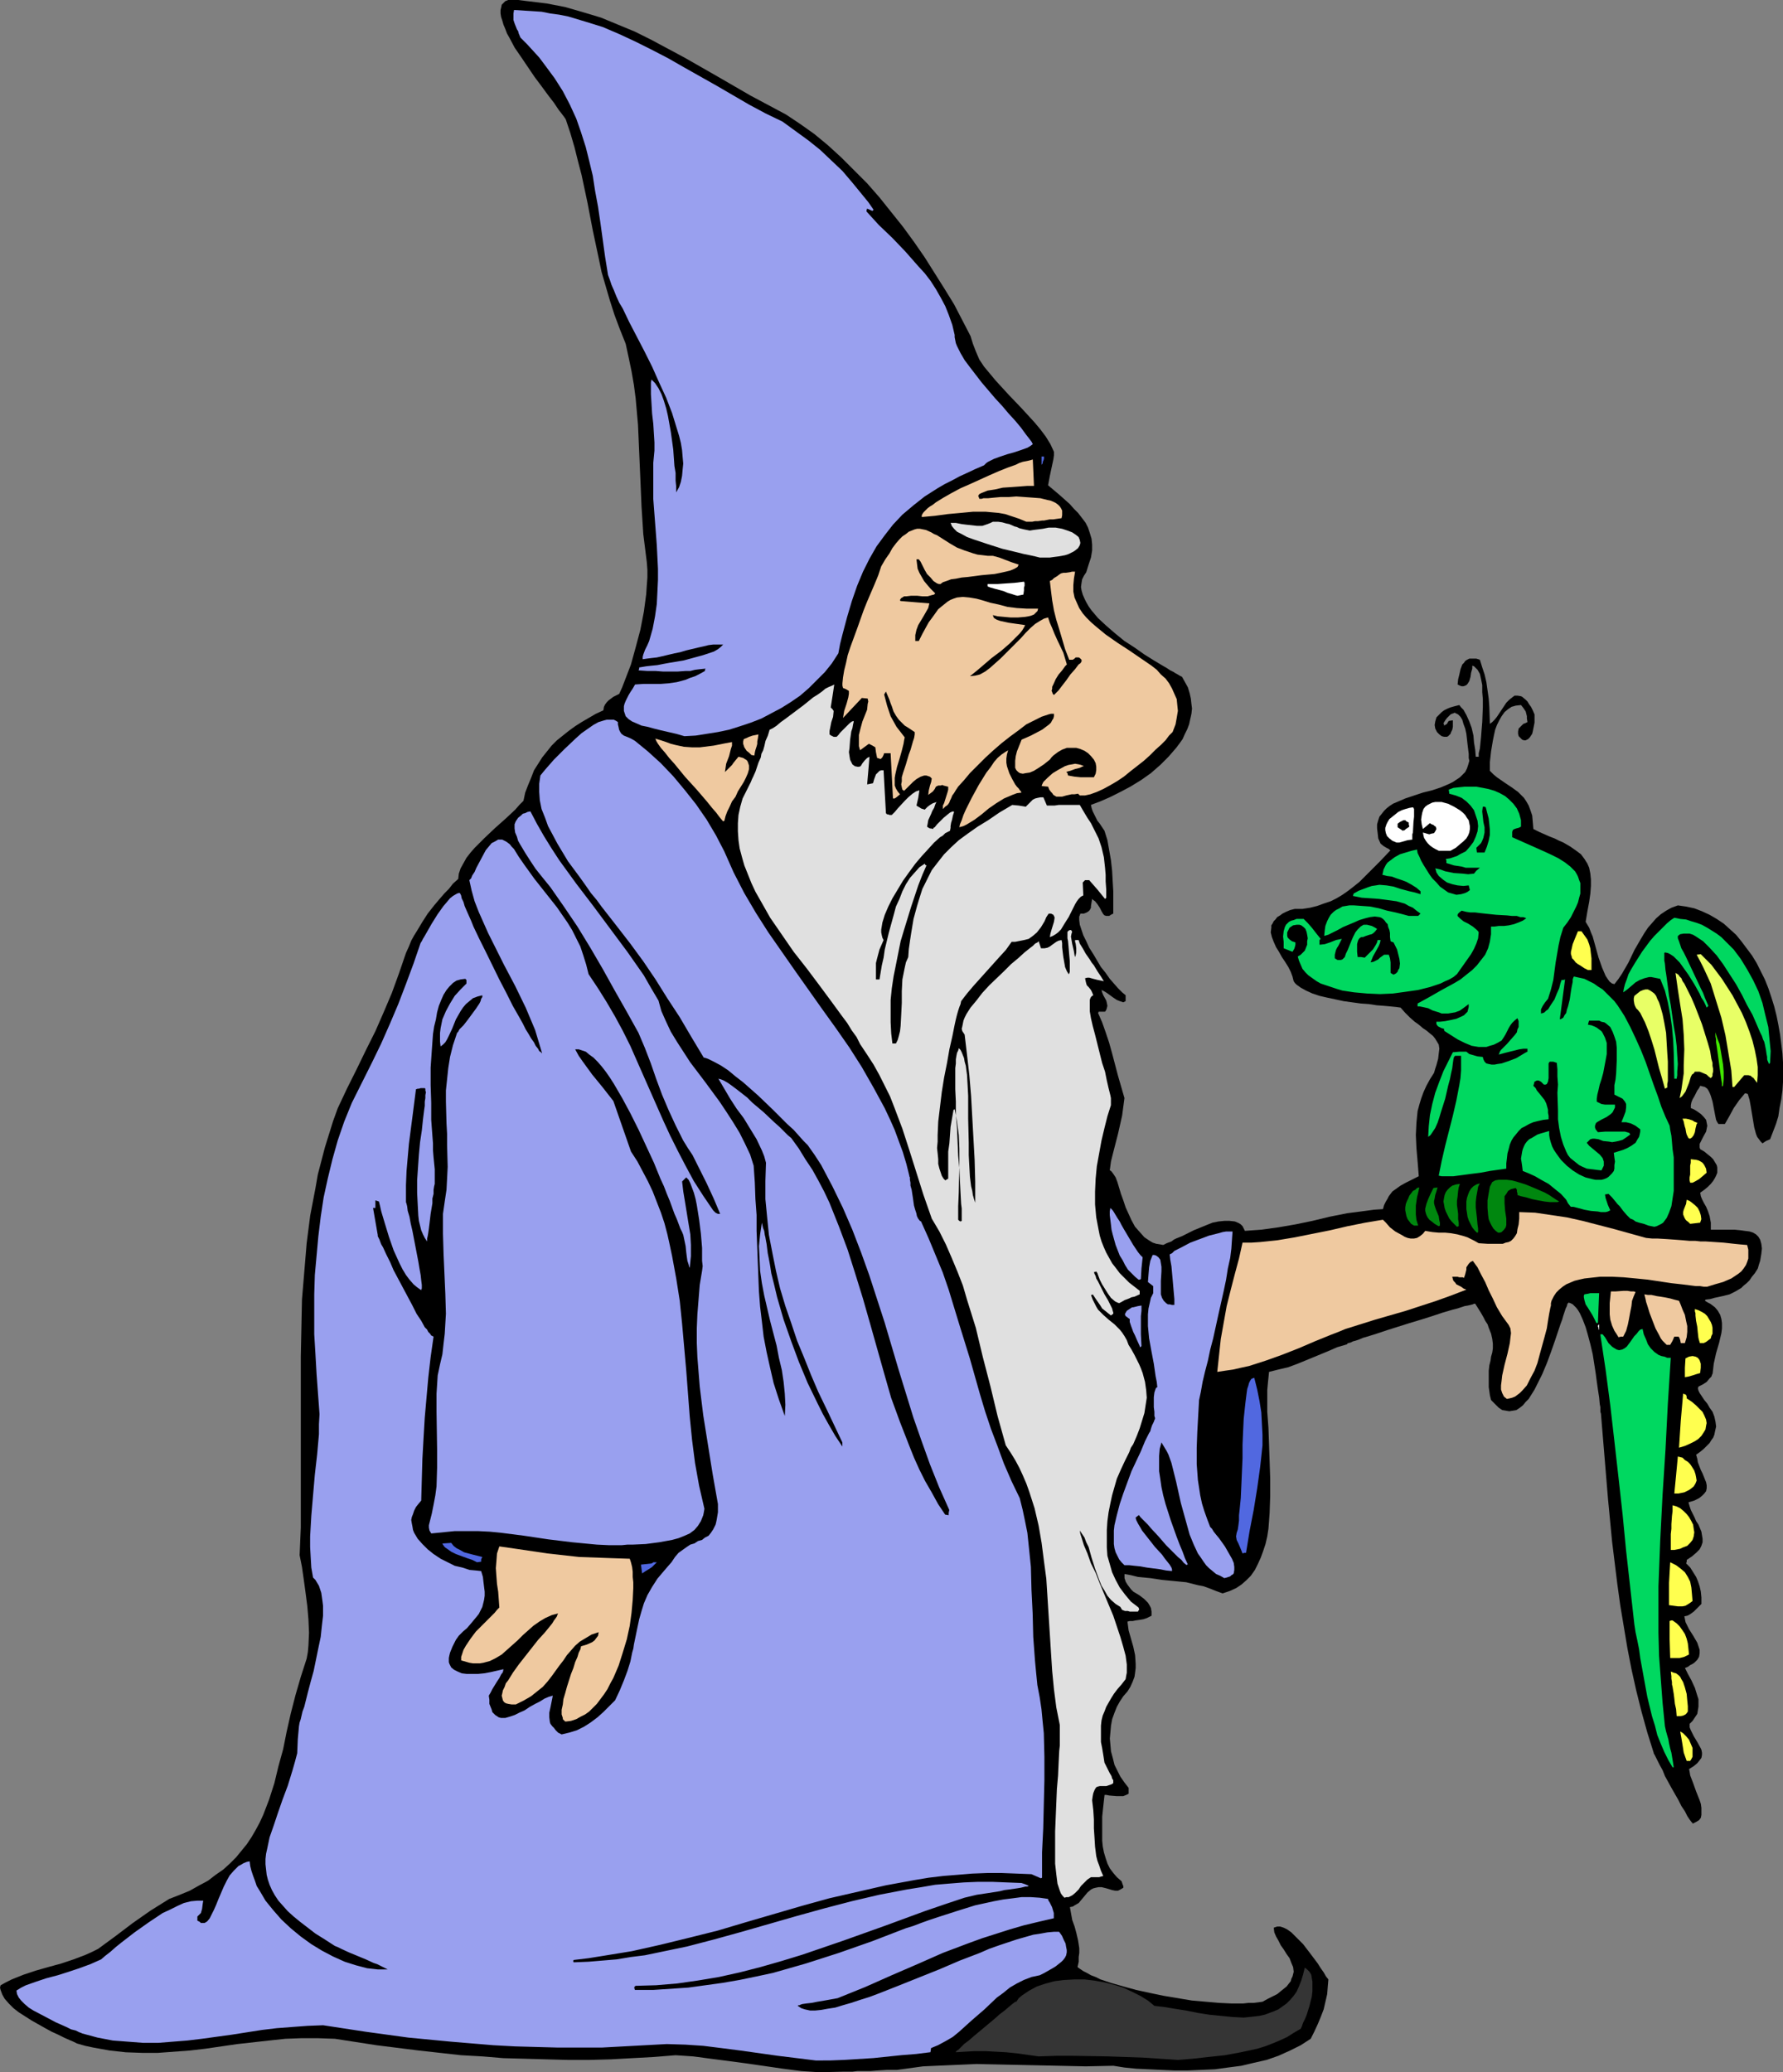
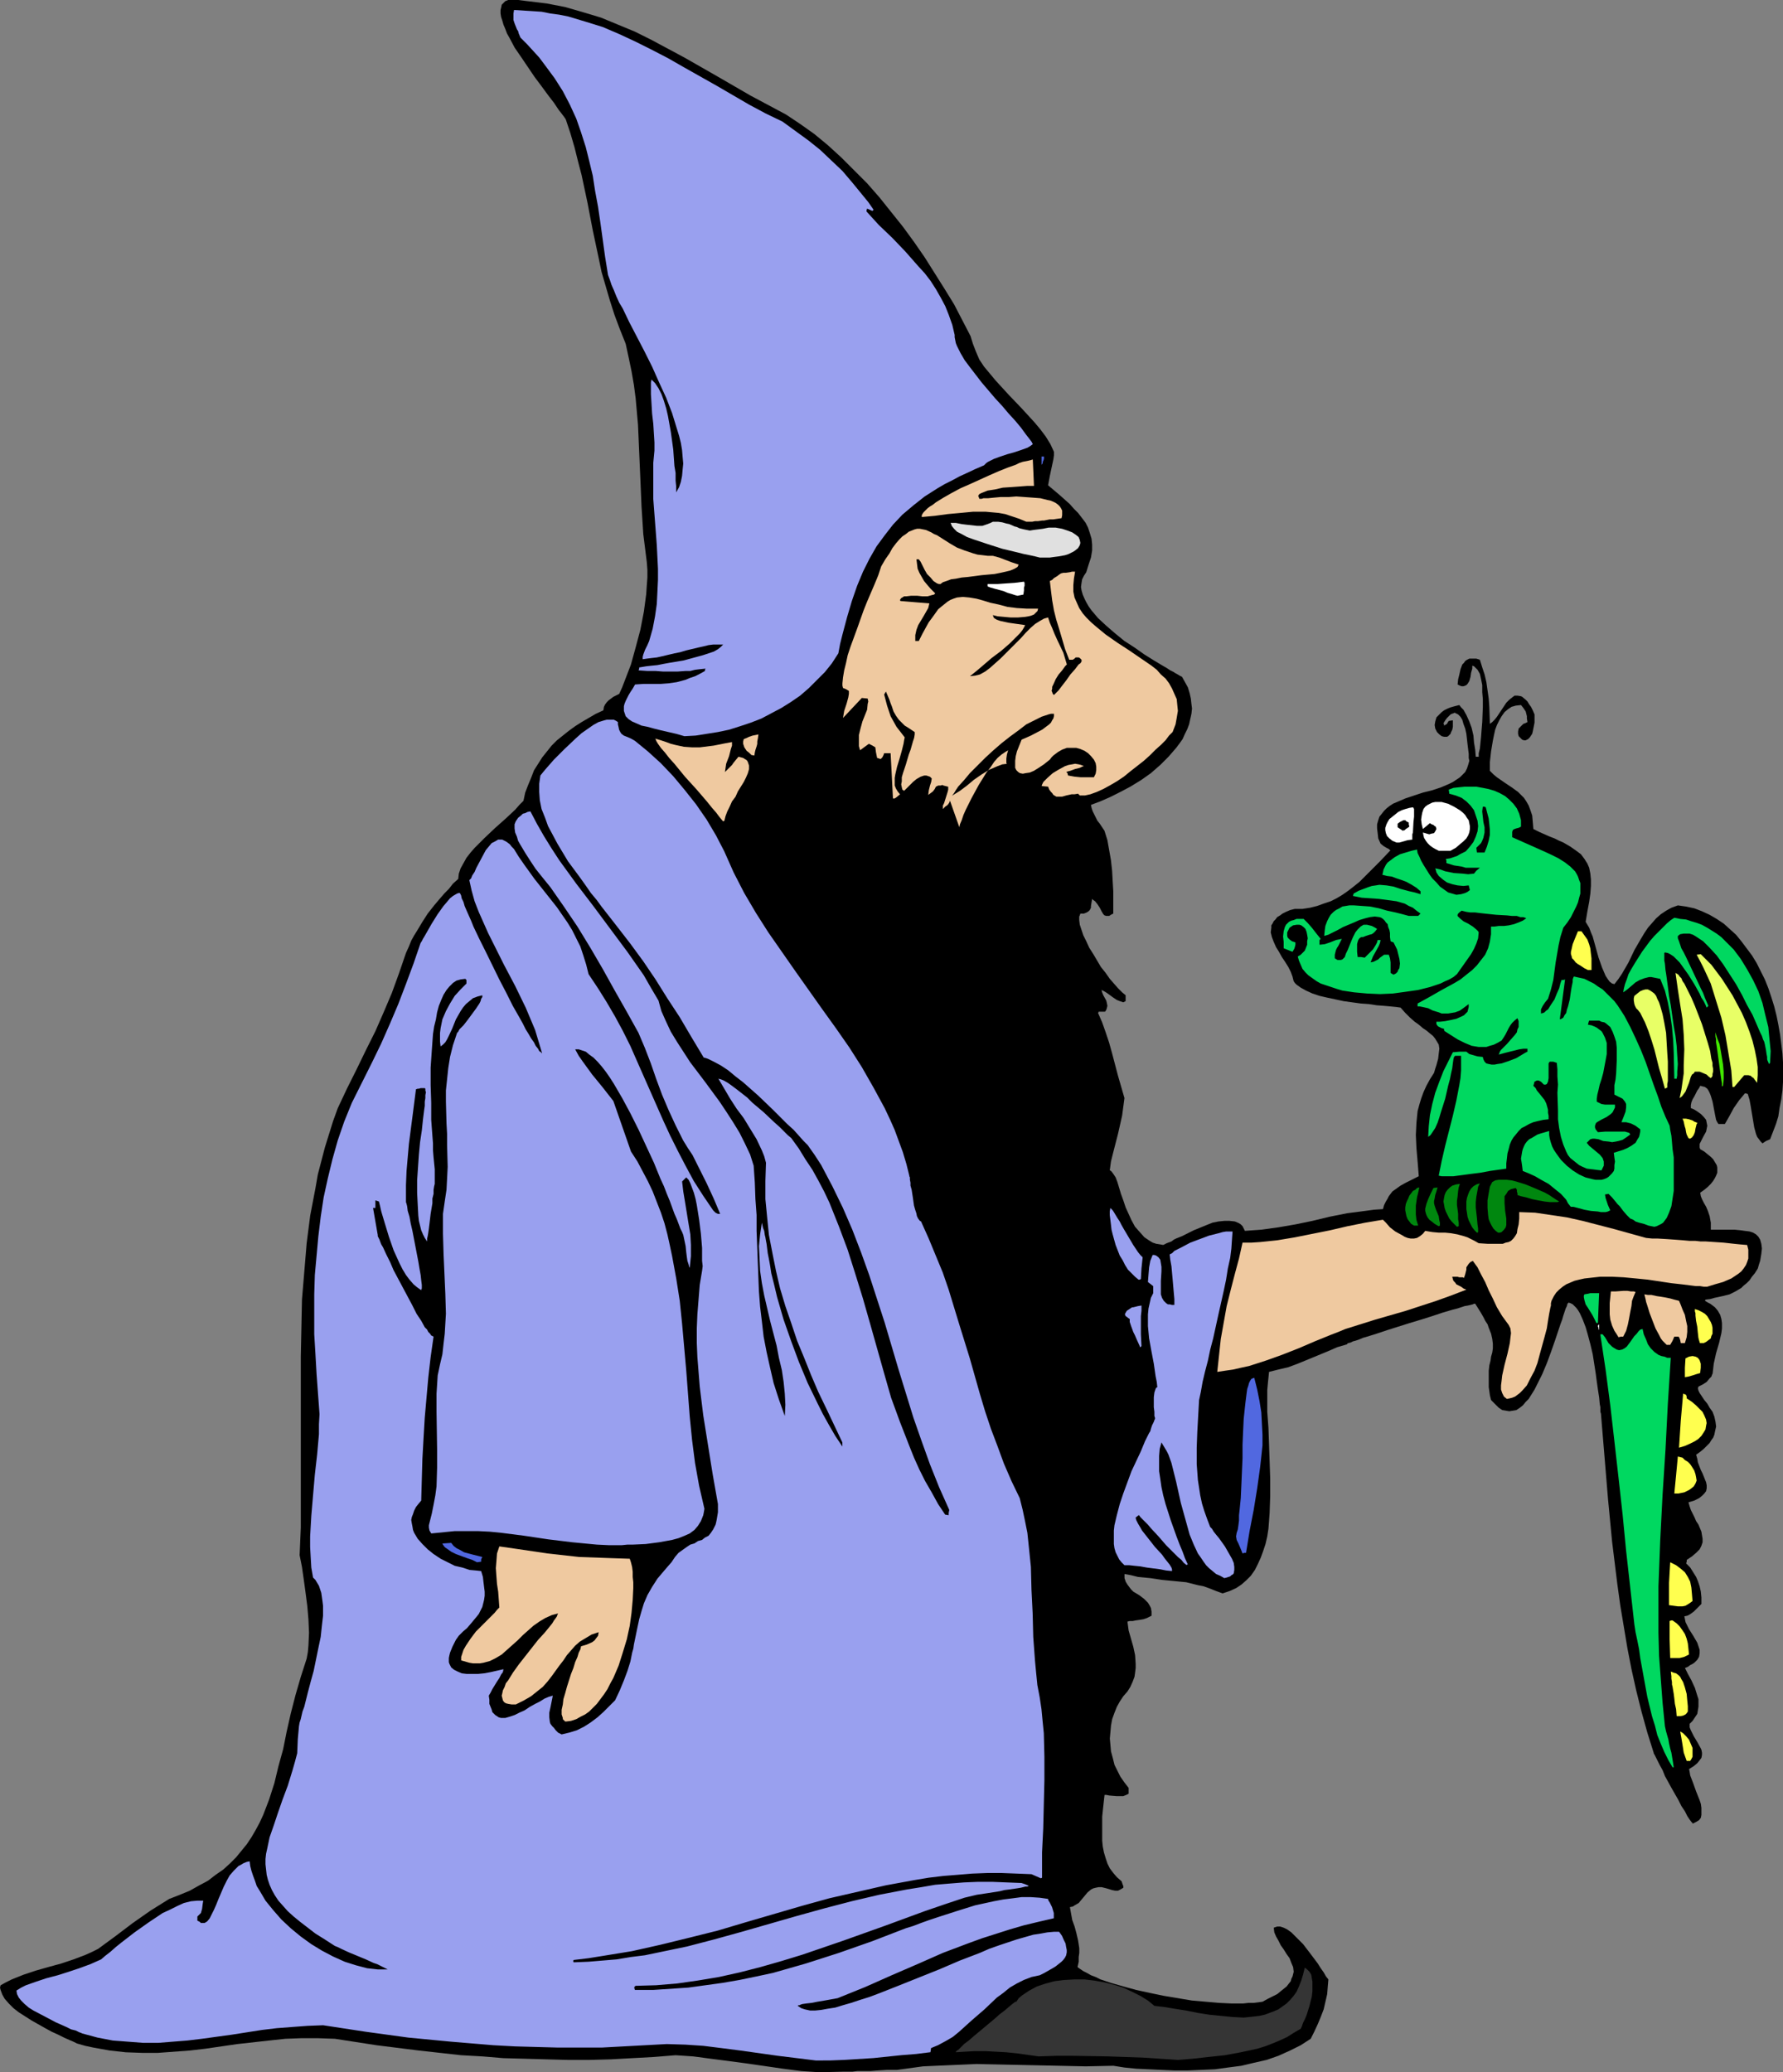
<svg xmlns="http://www.w3.org/2000/svg" xmlns:ns1="http://sodipodi.sourceforge.net/DTD/sodipodi-0.dtd" xmlns:ns2="http://www.inkscape.org/namespaces/inkscape" version="1.0" width="129.766mm" height="150.806mm" id="svg55" ns1:docname="Wizard &amp; Dragon.wmf">
  <rect width="100%" height="100%" fill="#808080" stroke="none" />
  <ns1:namedview id="namedview55" pagecolor="#ffffff" bordercolor="#000000" borderopacity="0.25" ns2:showpageshadow="2" ns2:pageopacity="0.0" ns2:pagecheckerboard="0" ns2:deskcolor="#d1d1d1" ns2:document-units="mm" />
  <defs id="defs1">
    <pattern id="WMFhbasepattern" patternUnits="userSpaceOnUse" width="6" height="6" x="0" y="0" />
  </defs>
  <path style="fill:#000000;fill-opacity:1;fill-rule:evenodd;stroke:none" d="m 225.432,569.977 -5.01,-0.323 -5.01,-0.646 -10.019,-1.454 -4.848,-0.646 -5.01,-0.646 -4.848,-0.646 -4.848,-0.323 -5.979,0.485 -5.979,0.323 -5.818,0.323 -5.979,0.162 h -5.818 l -5.979,-0.162 -5.818,-0.162 -5.979,-0.162 -5.818,-0.485 -5.818,-0.323 -11.635,-1.293 -11.635,-1.454 -11.474,-1.778 -4.686,-0.162 h -4.525 l -4.363,0.162 -4.525,0.485 -8.726,0.97 -8.888,1.293 -4.202,0.485 -4.363,0.323 -4.363,0.323 h -4.363 l -4.525,-0.162 -4.363,-0.485 -4.525,-0.808 -2.262,-0.485 -2.262,-0.646 -0.97,-0.485 -1.131,-0.485 -1.454,-0.646 -1.616,-0.808 -1.778,-0.808 -1.778,-0.97 -3.717,-2.101 -1.778,-1.131 L 5.171,553.493 3.717,552.362 2.424,551.069 1.293,549.777 0.646,548.645 0.162,547.352 0,546.706 l 0.162,-0.646 1.454,-0.808 1.616,-0.808 3.232,-1.293 3.394,-1.131 3.394,-0.97 3.555,-0.97 3.394,-1.131 3.394,-1.293 1.778,-0.808 1.616,-0.808 4.848,-3.555 4.686,-3.555 4.848,-3.394 5.171,-3.232 2.909,-1.131 2.747,-1.131 2.586,-1.454 2.424,-1.293 2.101,-1.616 2.101,-1.454 1.778,-1.616 1.778,-1.778 1.454,-1.778 1.454,-1.778 1.293,-1.939 1.131,-1.939 1.131,-2.101 0.97,-2.101 0.808,-2.101 0.808,-2.101 1.454,-4.525 1.131,-4.687 1.293,-4.687 0.97,-4.848 1.131,-5.01 1.293,-5.01 1.454,-5.01 1.616,-5.01 0.323,-1.778 0.162,-1.778 0.162,-3.555 -0.162,-3.717 -0.323,-3.717 -0.485,-3.717 -0.485,-3.555 -0.485,-3.394 -0.646,-3.232 0.323,-7.595 v -7.757 -7.757 -7.757 -15.837 -7.919 l 0.162,-7.757 0.162,-7.919 0.646,-7.757 0.646,-7.757 0.97,-7.595 1.454,-7.595 0.646,-3.717 0.97,-3.717 0.97,-3.717 2.262,-7.272 1.293,-3.555 2.586,-5.495 2.586,-5.171 2.586,-5.333 2.586,-5.171 2.262,-5.171 2.262,-5.333 1.939,-5.333 1.939,-5.656 0.808,-1.778 0.646,-1.616 0.808,-1.454 0.808,-1.293 1.454,-2.424 1.454,-2.262 1.778,-2.262 1.778,-2.101 1.131,-1.293 1.131,-1.131 1.131,-1.454 1.454,-1.293 0.162,-1.454 0.485,-1.454 0.808,-1.454 0.808,-1.454 1.131,-1.454 1.131,-1.293 2.747,-2.747 2.909,-2.747 2.909,-2.586 2.586,-2.424 1.131,-1.293 1.131,-1.131 0.485,-2.262 0.808,-2.101 0.808,-1.939 0.808,-2.101 1.131,-1.778 1.131,-1.778 1.293,-1.616 1.293,-1.616 1.454,-1.454 1.616,-1.293 1.616,-1.293 1.778,-1.293 1.778,-1.131 1.939,-1.131 1.939,-1.131 2.101,-0.97 0.162,-0.97 0.323,-0.646 0.485,-0.646 0.485,-0.485 1.293,-0.97 1.616,-0.808 0.808,-1.778 0.808,-2.101 0.808,-2.101 0.808,-2.101 1.293,-4.687 1.293,-4.848 0.97,-5.01 0.646,-4.848 0.162,-2.424 0.162,-2.101 v -2.101 l -0.162,-2.101 -0.485,-3.878 -0.485,-3.878 -0.485,-7.595 -0.323,-7.595 -0.323,-7.434 -0.323,-7.434 -0.646,-7.272 -0.485,-3.717 -0.646,-3.717 -0.808,-3.878 -0.808,-3.717 -1.616,-4.04 -1.454,-3.878 -1.293,-4.04 -1.131,-3.878 -1.131,-3.878 -0.808,-3.878 -1.616,-7.595 -1.454,-7.595 -1.616,-7.595 -0.97,-3.717 -0.97,-3.878 -1.131,-3.878 -1.293,-3.878 -0.323,-0.485 -0.485,-0.646 -0.485,-0.646 -0.646,-0.808 -0.646,-0.97 -0.646,-0.97 -1.616,-2.101 -1.778,-2.424 -1.939,-2.586 -3.717,-5.495 -1.778,-2.586 -1.454,-2.747 -0.646,-1.131 -0.485,-1.293 -0.485,-1.131 -0.323,-1.131 -0.323,-0.97 -0.162,-0.97 V 2.747 l 0.162,-0.646 0.162,-0.808 0.485,-0.485 0.485,-0.485 L 139.784,0 h 2.747 l 2.586,0.323 2.747,0.323 2.586,0.323 5.01,0.97 5.01,1.454 4.848,1.454 4.686,1.939 4.686,1.939 4.525,2.262 4.525,2.424 4.525,2.424 9.05,5.171 9.211,5.333 4.848,2.586 4.848,2.586 3.878,2.586 3.878,2.747 3.717,3.07 3.717,3.394 3.555,3.555 3.555,3.555 3.394,3.878 3.232,4.04 3.232,4.04 3.07,4.202 2.909,4.202 2.747,4.363 2.747,4.363 2.586,4.202 2.262,4.363 2.262,4.363 0.646,2.101 0.808,2.101 0.97,2.262 1.293,1.939 1.616,1.939 1.616,1.939 3.555,3.878 3.555,3.717 3.555,3.878 1.616,1.939 1.454,1.939 1.293,2.101 0.97,2.101 v 0.97 l -0.162,1.131 -0.485,2.262 -0.485,2.262 -0.485,2.586 3.07,2.586 2.909,2.586 1.131,1.293 1.131,1.131 1.131,1.454 0.97,1.293 0.646,1.293 0.485,1.454 0.485,1.616 0.162,1.616 v 1.616 l -0.323,1.939 -0.646,1.939 -0.646,2.101 -0.646,0.97 -0.485,0.97 -0.162,0.97 -0.162,1.131 0.162,0.97 0.323,1.131 0.485,1.131 0.485,0.97 0.646,1.131 0.808,1.131 1.778,2.101 2.262,2.101 2.424,2.101 2.586,2.101 2.747,1.778 2.747,1.939 2.586,1.616 2.424,1.454 1.131,0.646 0.97,0.646 0.97,0.485 0.485,0.323 0.323,0.162 0.808,0.485 0.646,0.323 0.808,1.454 0.808,1.454 0.485,1.616 0.323,1.454 0.162,1.454 0.162,1.293 -0.162,1.454 -0.323,1.454 -0.323,1.454 -0.485,1.293 -0.646,1.293 -0.646,1.454 -0.808,1.131 -0.97,1.293 -2.101,2.424 -2.262,2.262 -2.586,2.262 -2.747,1.939 -2.909,1.778 -2.747,1.454 -2.909,1.454 -2.586,1.131 -2.586,0.97 0.162,0.808 0.323,0.97 0.808,1.616 0.485,0.97 0.646,0.808 1.293,1.939 0.808,2.586 0.485,2.747 0.485,2.747 0.323,2.909 0.162,2.909 0.162,2.747 v 6.141 l -0.646,0.323 -0.485,0.323 h -0.485 -0.323 l -0.485,-0.162 -0.323,-0.323 -0.485,-0.808 -0.485,-0.97 -0.646,-0.97 -0.646,-0.808 -0.485,-0.323 -0.323,-0.323 -0.162,0.97 -0.162,0.97 v 0.485 l -0.323,0.646 -0.323,0.323 -0.485,0.323 -0.808,0.323 h -0.97 l -0.162,0.485 -0.162,0.323 v 0.97 l 0.162,1.293 0.485,1.454 0.485,1.454 0.808,1.616 0.808,1.778 1.131,1.778 2.101,3.555 1.293,1.616 1.131,1.616 1.131,1.293 1.131,1.293 1.131,1.131 0.97,0.808 v 1.616 l -0.323,0.162 -0.323,0.162 -0.97,-0.323 -0.808,-0.323 -0.97,-0.646 -1.778,-1.293 -0.808,-0.485 -0.323,-0.162 -0.323,-0.162 0.162,0.646 0.323,0.808 0.808,1.454 0.162,0.646 0.162,0.808 -0.162,0.646 -0.162,0.485 -0.323,0.485 h -1.778 v 0.162 0 l -0.162,0.162 1.131,2.586 0.97,2.747 0.97,2.909 0.808,2.909 1.616,6.141 1.778,6.141 -0.323,2.424 -0.323,2.424 -1.131,5.01 -1.293,5.01 -0.646,2.586 -0.323,2.424 0.323,0.162 0.162,0.162 0.485,0.646 0.646,0.97 0.485,1.293 0.485,1.616 0.485,1.616 0.646,1.778 0.646,1.939 0.808,1.778 0.808,1.778 0.97,1.778 1.293,1.454 1.293,1.454 1.454,0.97 0.808,0.485 0.97,0.323 0.97,0.162 0.97,0.162 0.97,-0.485 1.293,-0.485 0.646,-0.485 0.646,-0.323 1.616,-0.646 3.232,-1.616 3.555,-1.454 1.616,-0.646 1.616,-0.323 1.616,-0.162 h 1.454 l 1.454,0.162 1.131,0.485 0.485,0.323 0.485,0.485 0.323,0.646 0.323,0.646 2.262,-0.162 2.262,-0.162 4.686,-0.646 4.686,-0.808 4.686,-0.97 4.686,-1.131 4.848,-0.97 5.01,-0.646 2.424,-0.323 2.424,-0.162 0.323,-1.131 0.485,-0.97 0.485,-0.808 0.323,-0.646 0.97,-1.293 1.131,-0.808 1.131,-0.808 1.454,-0.808 1.616,-0.808 1.939,-0.97 -0.323,-4.04 -0.323,-3.717 -0.162,-3.555 0.162,-3.394 0.162,-1.616 0.162,-1.616 0.485,-1.778 0.485,-1.616 0.646,-1.778 0.808,-1.778 0.97,-1.778 1.131,-1.778 0.323,-1.131 0.323,-0.97 0.485,-1.778 0.162,-1.454 0.162,-1.293 -0.162,-1.131 -0.485,-0.808 -0.485,-0.808 -0.646,-0.808 -0.808,-0.646 -0.97,-0.808 -0.97,-0.646 -1.131,-0.97 -1.131,-0.808 -1.293,-1.131 -1.293,-1.293 -1.293,-1.454 -1.131,-0.162 -1.616,-0.162 -1.778,-0.162 -2.101,-0.162 -2.101,-0.323 -2.262,-0.162 -4.686,-0.646 -2.262,-0.485 -2.262,-0.485 -2.101,-0.485 -1.939,-0.646 -1.778,-0.808 -1.454,-0.808 -1.131,-0.808 -0.485,-0.485 -0.323,-0.485 -0.323,-1.293 -0.485,-1.293 -0.646,-1.293 -0.808,-1.293 -0.97,-1.454 -0.808,-1.454 -0.808,-1.293 -0.646,-1.454 -0.485,-1.293 -0.323,-1.293 0.162,-1.293 v -0.646 l 0.323,-0.485 0.323,-0.646 0.485,-0.485 0.485,-0.646 0.808,-0.485 0.646,-0.485 0.97,-0.485 1.131,-0.485 1.293,-0.323 h 2.101 l 2.101,-0.323 1.939,-0.485 1.778,-0.646 1.939,-0.646 1.616,-0.808 1.616,-0.97 1.616,-1.131 1.454,-1.131 1.616,-1.293 2.747,-2.747 2.909,-2.909 2.909,-3.07 h -0.162 l -0.323,-0.323 -0.646,-0.323 -0.808,-0.485 -0.808,-0.646 -0.646,-1.454 -0.162,-1.454 -0.162,-1.293 v -1.131 l 0.323,-1.131 0.323,-0.97 0.646,-0.808 0.646,-0.808 0.646,-0.646 0.808,-0.646 0.97,-0.646 1.131,-0.485 2.262,-0.97 2.424,-0.808 2.424,-0.808 2.586,-0.646 2.424,-0.808 2.262,-0.97 0.97,-0.485 0.97,-0.646 0.97,-0.646 0.808,-0.808 0.646,-0.646 0.485,-0.97 0.323,-0.97 0.323,-1.131 -0.162,-0.808 v -1.131 l -0.162,-1.293 -0.162,-1.293 -0.323,-2.909 -0.323,-1.454 -0.485,-1.293 -0.323,-1.131 -0.485,-0.808 -0.646,-0.646 -0.646,-0.323 -0.323,-0.162 -0.323,0.162 -0.485,0.162 -0.323,0.162 -0.485,0.485 -0.485,0.485 -0.485,0.646 -0.485,0.808 0.162,0.323 v 0.323 l 0.808,-0.485 0.162,-0.323 0.323,-0.485 1.131,-0.162 v 0.97 0.808 l -0.162,0.808 -0.323,0.646 -0.162,0.485 -0.323,0.323 -0.323,0.323 -0.323,0.162 h -0.808 l -0.646,-0.162 -0.646,-0.485 -0.646,-0.646 -0.485,-0.97 -0.162,-0.97 0.162,-0.97 0.323,-1.131 0.485,-0.485 0.485,-0.485 0.485,-0.485 0.646,-0.485 0.97,-0.485 0.808,-0.323 1.131,-0.323 1.293,-0.323 0.485,0.646 0.646,0.646 0.808,1.454 0.808,1.778 0.646,1.778 0.485,2.101 0.162,1.939 0.323,1.939 0.162,1.939 h 0.808 v -0.97 l 0.323,-1.293 0.162,-1.616 0.162,-1.616 0.162,-2.101 0.162,-1.939 0.162,-4.202 v -2.101 l -0.162,-1.939 v -1.939 l -0.323,-1.616 -0.323,-1.454 -0.646,-1.131 -0.323,-0.323 -0.323,-0.323 -0.323,-0.323 -0.485,-0.162 v 0.808 l -0.323,1.131 -0.162,1.131 -0.323,1.131 -0.485,0.808 -0.323,0.323 -0.323,0.162 -0.485,0.162 h -0.485 l -0.485,-0.162 -0.646,-0.323 0.162,-1.454 0.323,-1.293 0.323,-1.454 0.485,-1.293 0.485,-0.485 0.323,-0.485 0.485,-0.323 0.646,-0.323 h 0.485 0.808 0.646 l 0.97,0.323 0.646,2.101 0.646,1.939 0.485,2.101 0.323,2.262 0.323,2.262 0.162,2.262 0.162,4.687 0.646,-0.485 0.646,-0.646 0.646,-0.808 0.646,-0.97 0.646,-0.97 0.646,-0.97 0.646,-0.97 0.808,-0.808 0.808,-0.646 0.646,-0.485 h 0.808 l 0.97,0.162 0.323,0.162 0.97,0.808 0.485,0.485 0.485,0.808 0.485,0.646 0.485,0.97 0.485,1.131 v 1.131 1.131 l -0.162,0.808 -0.162,0.808 -0.162,0.808 -0.162,0.646 -0.323,0.485 -0.323,0.485 -0.485,0.485 -0.646,0.323 h -0.485 l -0.485,-0.162 -0.485,-0.485 -0.485,-0.485 -0.162,-0.646 v -0.646 l 0.162,-0.808 0.646,-0.646 0.646,-0.646 0.485,-0.162 0.646,-0.323 -0.162,-0.97 v -0.646 l -0.162,-0.646 -0.162,-0.646 -0.646,-0.97 -0.646,-0.808 -1.454,0.162 -1.131,0.323 -0.97,0.646 -0.97,0.808 -0.808,1.131 -0.646,1.131 -0.646,1.293 -0.485,1.293 -0.323,1.454 -0.323,1.616 -0.485,2.909 -0.323,2.909 v 1.293 1.131 l 0.97,0.97 0.97,0.808 2.101,1.454 1.939,1.293 1.778,1.293 0.808,0.808 0.808,0.808 0.646,0.97 0.646,1.131 0.485,1.293 0.485,1.454 0.162,1.778 0.162,1.939 1.616,0.808 1.454,0.646 1.454,0.646 1.293,0.485 1.293,0.646 1.131,0.485 1.939,1.131 1.616,1.131 1.293,0.97 0.97,1.293 0.808,1.293 0.485,1.131 0.323,1.616 0.162,1.616 v 1.778 l -0.162,2.101 -0.323,2.262 -0.485,2.586 -0.485,2.909 0.485,0.808 0.485,0.808 0.485,1.293 0.485,1.131 0.808,2.909 0.808,2.909 0.97,2.747 0.485,1.131 0.485,1.131 0.646,0.97 0.485,0.646 0.646,0.485 0.646,0.162 1.131,-1.454 0.97,-1.454 1.778,-3.07 1.616,-3.394 1.778,-3.07 0.97,-1.616 0.97,-1.454 1.131,-1.293 1.131,-1.293 1.293,-1.131 1.454,-0.97 1.454,-0.808 1.778,-0.646 2.262,0.323 2.262,0.485 2.101,0.808 2.101,0.97 1.939,1.131 1.939,1.293 1.616,1.454 1.778,1.616 1.454,1.778 1.454,1.939 1.454,1.939 1.293,2.101 1.131,2.262 1.131,2.262 0.97,2.424 0.808,2.424 0.808,2.586 0.646,2.586 0.485,2.424 0.485,2.747 0.323,2.586 0.323,2.586 0.162,2.586 v 2.586 2.586 l -0.162,2.424 -0.323,2.424 -0.485,2.424 -0.323,2.262 -0.646,2.101 -0.808,2.101 -0.808,2.101 -1.131,0.485 -0.97,0.646 -0.485,-0.485 -0.485,-0.646 -0.485,-0.646 -0.323,-0.808 -0.485,-1.778 -0.323,-1.939 -0.323,-1.939 -0.323,-1.939 -0.323,-1.778 -0.485,-1.616 -0.485,-0.162 h -0.323 l -0.808,0.97 -0.808,0.97 -1.454,2.101 -1.131,2.101 -1.293,2.262 h -1.778 l -0.323,-0.485 -0.323,-0.646 -0.323,-1.616 -0.646,-3.394 -0.485,-1.616 -0.323,-0.808 -0.323,-0.646 -0.323,-0.485 -0.646,-0.485 -0.646,-0.162 -0.646,-0.162 -0.323,0.646 -0.485,0.646 -0.808,1.616 -0.485,0.808 -0.323,0.808 -0.162,0.808 v 0.808 l 0.808,0.323 0.808,0.485 1.131,0.808 0.808,0.808 0.646,0.808 0.162,0.808 0.162,0.808 -0.162,0.808 -0.162,0.808 -0.808,1.454 -0.646,1.293 -0.323,0.646 v 0.485 0.485 l 0.162,0.485 1.131,0.646 0.97,0.808 0.808,0.646 0.646,0.646 0.485,0.808 0.485,0.808 0.162,0.646 v 0.646 0.808 l -0.323,0.808 -0.323,0.646 -0.485,0.808 -0.646,0.808 -0.808,0.808 -0.97,0.808 -1.131,0.808 0.162,0.97 0.323,0.808 0.485,0.97 0.646,1.131 0.485,1.131 0.485,1.454 0.323,1.778 v 0.97 0.97 h 3.555 3.07 l 1.616,0.162 1.131,0.162 1.293,0.162 0.97,0.323 0.808,0.485 0.646,0.646 0.485,0.808 0.323,1.131 0.162,1.293 -0.162,1.454 -0.162,0.97 -0.162,0.97 -0.323,0.97 -0.323,1.131 -0.808,1.293 -0.808,0.97 -0.646,0.97 -0.808,0.808 -0.808,0.646 -0.646,0.646 -1.616,0.97 -1.616,0.808 -1.939,0.485 -2.262,0.485 -1.131,0.323 -1.293,0.162 -0.162,0.323 0.808,0.485 0.646,0.323 1.293,0.97 0.808,0.97 0.646,1.131 0.323,1.131 0.162,1.131 v 1.454 l -0.162,1.293 -0.646,2.747 -0.808,2.747 -0.646,2.909 -0.162,1.454 -0.162,1.293 -0.162,0.323 -0.162,0.485 -0.485,0.485 -0.808,0.97 -0.97,0.646 -0.646,0.323 -0.646,0.323 -0.162,0.485 0.162,0.646 0.323,0.646 0.646,0.97 0.646,0.97 0.808,0.97 0.646,1.131 0.808,1.131 0.485,1.293 0.323,1.454 0.162,1.293 -0.323,1.454 -0.162,0.808 -0.323,0.808 -0.485,0.646 -0.485,0.808 -0.808,0.808 -0.808,0.808 -0.97,0.808 -1.131,0.808 0.323,1.131 0.162,0.97 0.808,2.101 0.485,0.97 0.323,0.808 0.323,0.808 0.323,0.808 0.162,0.808 v 0.808 l -0.162,0.808 -0.485,0.646 -0.646,0.646 -0.808,0.646 -1.293,0.646 -1.616,0.485 0.323,1.131 0.323,0.97 0.97,1.939 0.485,1.131 0.646,0.97 0.808,1.939 0.162,0.97 0.162,0.97 v 0.97 l -0.323,0.97 -0.485,0.97 -0.97,0.97 -1.131,0.97 -1.454,0.97 v 0.485 l -0.162,0.485 1.131,1.131 0.808,1.293 0.808,1.293 0.485,1.131 0.485,1.454 0.323,1.454 0.162,1.616 v 1.778 l -1.131,1.131 -0.97,0.97 -1.131,0.808 -0.646,0.323 -0.808,0.162 0.162,0.808 0.162,0.808 0.485,0.97 0.485,0.97 1.131,1.778 1.131,1.939 0.323,0.97 0.323,0.97 v 0.97 l -0.162,0.97 -0.485,0.808 -0.808,0.808 -0.485,0.323 -0.646,0.323 -0.646,0.485 -0.808,0.323 0.808,1.616 0.97,1.778 0.97,2.101 0.646,2.101 0.323,0.97 v 1.131 0.97 l -0.162,0.97 -0.162,0.97 -0.646,0.97 -0.646,0.97 -0.808,0.808 v 0.97 l 0.323,0.808 0.808,1.616 0.97,1.616 0.808,1.454 0.323,0.646 0.162,0.808 v 0.646 l -0.162,0.808 -0.485,0.646 -0.646,0.808 -0.97,0.808 -1.293,0.808 0.162,0.808 0.162,0.97 0.808,2.101 0.808,2.262 0.97,2.424 0.323,0.97 0.162,1.131 v 0.97 0.97 l -0.162,0.808 -0.485,0.646 -0.808,0.485 -0.97,0.485 v -0.162 l -0.323,-0.323 -0.485,-0.646 -0.646,-0.97 -0.646,-1.293 -0.97,-1.454 -0.808,-1.616 -1.939,-3.394 -1.778,-3.232 -0.646,-1.616 -0.808,-1.454 -0.646,-1.293 -0.485,-0.97 -0.162,-0.323 -0.162,-0.323 -0.162,-0.162 v -0.162 l -1.778,-5.656 -1.616,-5.818 -1.454,-5.818 -1.293,-5.818 -1.131,-5.818 -0.97,-5.818 -0.97,-5.818 -0.808,-5.818 -1.454,-11.797 -1.131,-11.797 -1.939,-23.433 -0.162,-0.485 v -0.485 -0.808 l -0.162,-0.808 -0.162,-1.778 -0.323,-2.101 -0.323,-2.262 -0.323,-2.424 -0.808,-5.171 -0.646,-2.747 -0.646,-2.424 -0.646,-2.262 -0.808,-2.101 -0.808,-1.778 -0.485,-0.808 -0.485,-0.646 -0.485,-0.485 -0.485,-0.485 -0.646,-0.323 -0.485,-0.162 -0.323,0.323 -0.162,0.646 -0.323,0.646 -0.323,0.97 -0.323,0.97 -0.323,1.131 -0.485,1.293 -0.485,1.454 -0.97,2.909 -1.131,3.232 -1.131,3.07 -1.293,3.07 -1.454,2.909 -0.646,1.293 -0.808,1.293 -0.808,1.293 -0.808,0.808 -0.808,0.97 -0.808,0.646 -0.97,0.646 -0.97,0.162 -0.97,0.162 -0.97,-0.162 -0.97,-0.162 -0.97,-0.646 -0.97,-0.97 -1.131,-1.131 -0.323,-1.293 -0.162,-1.131 -0.162,-1.131 v -0.97 -1.939 -1.616 l 0.162,-1.454 0.323,-1.293 0.162,-1.131 0.323,-1.131 0.162,-1.131 v -1.293 l -0.162,-1.293 -0.323,-1.454 -0.646,-1.616 -0.323,-0.97 -0.646,-0.97 -0.485,-0.97 -0.646,-1.131 -0.808,-1.293 -0.808,-1.293 h -0.323 l -0.323,0.162 -0.646,0.162 -0.646,0.162 -0.97,0.162 -0.97,0.323 -0.97,0.323 -1.293,0.323 -2.747,0.808 -2.909,0.97 -3.07,0.97 -3.232,0.97 -3.07,0.97 -3.07,0.97 -2.909,0.97 -2.586,0.808 -1.131,0.323 -1.131,0.485 -0.97,0.323 -0.646,0.162 -0.646,0.323 -0.646,0.162 -0.323,0.162 v 0.162 l -2.747,0.808 -2.586,1.131 -2.747,1.131 -2.747,1.131 -2.747,1.131 -2.586,0.97 -2.747,0.646 -2.586,0.646 -0.162,1.616 -0.162,1.616 -0.162,1.778 v 1.778 2.101 2.101 l 0.323,4.363 0.162,4.525 0.162,4.687 0.162,4.848 v 4.687 l -0.162,4.687 -0.162,2.262 -0.162,2.101 -0.323,2.101 -0.485,2.101 -0.646,1.939 -0.646,1.778 -0.808,1.778 -0.808,1.616 -1.131,1.616 -1.293,1.293 -1.293,1.131 -1.454,0.97 -1.778,0.808 -1.939,0.646 -1.778,-0.646 -1.616,-0.646 -1.778,-0.646 -1.616,-0.323 -3.232,-0.808 -6.626,-0.646 -3.232,-0.485 -3.394,-0.323 -1.939,-0.485 -1.778,-0.323 v 1.131 l 0.323,0.97 0.485,0.808 0.485,0.646 0.485,0.646 0.646,0.646 1.616,0.97 1.293,0.97 0.646,0.646 0.485,0.485 0.485,0.808 0.323,0.646 0.162,0.97 v 1.131 l -0.646,0.323 -0.646,0.323 -0.97,0.323 -0.97,0.162 -1.131,0.162 -0.808,0.162 h -0.808 l -0.646,0.162 0.323,2.424 0.646,2.262 0.646,2.262 0.485,2.262 0.162,2.424 v 1.131 l -0.162,1.293 -0.162,1.131 -0.485,1.293 -0.646,1.454 -0.808,1.293 -1.131,1.293 -0.97,1.454 -0.808,1.454 -0.646,1.616 -0.646,1.778 -0.323,1.778 -0.162,1.778 -0.162,1.778 0.162,1.778 0.162,1.778 0.485,1.778 0.485,1.939 0.808,1.616 0.808,1.616 1.131,1.616 1.131,1.454 v 1.616 l -0.646,0.323 -0.808,0.323 h -0.97 -0.97 l -1.939,-0.162 -0.808,-0.162 h -0.485 l -0.323,2.909 -0.323,3.07 v 3.394 3.232 l 0.162,1.616 0.323,1.616 0.485,1.616 0.485,1.454 0.646,1.293 0.97,1.293 0.97,1.131 1.293,1.131 0.162,0.485 0.162,0.485 0.162,0.323 v 0.485 l -0.808,0.485 -0.646,0.323 h -0.808 l -0.808,-0.162 -1.616,-0.485 -0.646,-0.162 -0.646,-0.162 h -0.808 l -0.808,0.162 -0.646,0.162 -0.646,0.323 -0.97,0.808 -1.616,1.939 -0.808,0.97 -1.131,0.646 -0.485,0.323 -0.808,0.162 0.323,1.778 0.323,1.778 0.646,1.778 0.485,1.778 0.485,2.101 0.323,2.101 v 1.293 l -0.162,1.131 v 1.293 l -0.323,1.454 0.646,0.485 0.97,0.646 0.97,0.485 1.131,0.646 1.293,0.485 1.293,0.646 2.909,0.97 3.394,0.97 3.555,0.97 3.717,0.808 3.878,0.808 3.878,0.646 3.878,0.646 3.717,0.323 3.717,0.323 3.394,0.162 h 3.232 l 1.454,-0.162 h 1.454 l 1.293,-0.162 1.131,-0.162 1.454,-0.808 1.293,-0.646 1.293,-0.646 0.97,-0.808 0.808,-0.646 0.808,-0.646 0.485,-0.646 0.646,-0.808 0.162,-0.646 0.323,-0.646 0.323,-1.293 -0.162,-1.293 -0.485,-1.131 -0.485,-1.293 -0.808,-1.131 -0.808,-1.293 -0.808,-1.131 -0.646,-1.293 -0.646,-1.131 -0.485,-1.131 -0.162,-1.293 0.485,-0.162 0.485,-0.162 h 0.808 l 0.97,0.323 0.97,0.485 1.131,0.808 0.97,0.97 1.131,1.131 1.131,1.131 2.101,2.747 1.939,2.586 0.808,1.293 0.808,1.131 0.646,1.131 0.646,0.808 -0.162,1.939 -0.162,2.101 -0.485,2.101 -0.485,2.101 -0.808,2.101 -0.808,1.939 -0.97,2.101 -0.97,1.939 -2.747,1.778 -2.909,1.454 -3.232,1.454 -3.232,1.131 -3.555,0.808 -3.394,0.808 -3.717,0.485 -3.555,0.485 -3.717,0.162 -3.717,0.162 h -3.717 l -3.717,-0.162 -3.394,-0.162 -3.394,-0.162 -3.232,-0.323 -3.07,-0.485 -7.595,0.162 -7.434,-0.162 -15.029,-0.323 -7.595,-0.162 -7.434,0.323 -3.717,0.162 -3.555,0.162 -3.555,0.485 -3.555,0.485 h -2.747 l -2.586,0.162 -2.101,0.162 h -1.939 -1.616 l -1.293,0.162 h -1.293 -1.131 z" id="path1" />
  <path style="fill:#99a0ef;fill-opacity:1;fill-rule:evenodd;stroke:none" d="m 224.462,566.745 -10.504,-1.293 -10.342,-1.454 -5.01,-0.646 -5.171,-0.646 -4.848,-0.323 -5.171,-0.162 -5.979,0.323 -5.979,0.323 -5.979,0.323 h -5.979 -5.979 l -5.979,-0.162 -5.818,-0.162 -5.979,-0.323 -11.635,-0.97 -11.797,-1.131 -11.797,-1.616 -11.635,-1.778 -4.202,0.162 -4.363,0.323 -4.202,0.323 -4.04,0.485 -8.242,1.293 -8.242,1.131 -4.04,0.485 -4.04,0.323 -4.04,0.323 h -4.04 l -4.202,-0.323 -4.202,-0.323 -4.202,-0.808 -4.202,-1.131 -0.323,-0.162 -0.485,-0.162 -0.97,-0.485 -0.646,-0.162 -0.646,-0.162 -1.293,-0.646 -2.909,-1.293 -3.07,-1.616 -3.07,-1.616 -1.293,-0.808 -1.131,-0.97 -0.97,-0.97 -0.646,-0.808 -0.485,-0.97 -0.162,-0.97 1.293,-0.808 1.293,-0.646 2.747,-0.97 2.909,-0.97 3.07,-0.808 3.07,-0.97 2.909,-0.97 3.07,-1.131 2.909,-1.293 1.131,-0.97 1.454,-1.131 1.454,-1.293 1.616,-1.293 3.555,-2.747 3.878,-2.747 1.939,-1.293 1.939,-1.293 2.101,-0.97 1.939,-0.97 1.778,-0.808 1.939,-0.485 1.778,-0.162 h 1.616 l -0.162,0.97 -0.162,1.293 -0.323,1.131 -0.485,0.485 -0.485,0.485 v 1.131 l 0.646,0.323 0.323,0.323 h 0.485 0.485 l 0.323,-0.162 0.485,-0.323 0.646,-0.808 0.485,-0.97 0.646,-1.293 0.646,-1.454 0.646,-1.616 1.454,-3.394 0.808,-1.616 0.808,-1.454 1.131,-1.293 1.293,-1.293 0.646,-0.323 0.808,-0.485 0.808,-0.323 0.808,-0.162 0.162,1.293 0.323,1.293 0.485,1.454 0.485,1.293 0.485,1.454 0.808,1.293 1.616,2.747 2.101,2.586 2.262,2.586 2.586,2.424 2.747,2.262 2.909,2.101 2.909,1.778 3.07,1.616 3.232,1.454 3.07,0.97 3.07,0.808 1.454,0.162 1.454,0.162 h 1.454 1.293 l -0.323,-0.162 -0.323,-0.162 -0.646,-0.323 -0.646,-0.323 -0.97,-0.485 -0.97,-0.323 -2.101,-0.97 -4.686,-1.939 -2.101,-0.97 -0.97,-0.485 -0.808,-0.323 -2.747,-1.778 -2.586,-1.616 -2.101,-1.616 -2.101,-1.616 -1.778,-1.454 -1.616,-1.454 -1.293,-1.454 -1.293,-1.454 -0.97,-1.454 -0.808,-1.454 -0.646,-1.454 -0.485,-1.454 -0.323,-1.293 -0.162,-1.454 -0.162,-1.454 v -1.454 l 0.162,-1.454 0.323,-1.454 0.646,-3.07 1.131,-3.232 1.131,-3.394 1.293,-3.717 1.454,-3.878 1.293,-4.202 0.646,-2.262 0.646,-2.424 0.162,-3.878 0.323,-3.555 0.162,-0.97 0.323,-0.97 0.485,-2.101 0.485,-1.293 0.323,-1.293 0.646,-2.586 0.808,-3.07 0.808,-2.909 1.293,-6.303 0.646,-3.07 0.323,-3.07 0.323,-2.747 v -2.747 l -0.162,-1.293 -0.162,-1.131 -0.162,-1.131 -0.323,-0.97 -0.323,-0.97 -0.485,-0.808 -0.485,-0.808 -0.646,-0.646 -0.485,-2.747 -0.162,-2.747 -0.162,-2.909 v -2.909 l 0.323,-5.656 0.485,-5.656 0.485,-5.656 0.646,-5.656 0.485,-5.495 v -2.747 l 0.162,-2.747 -0.808,-10.989 -0.323,-5.656 -0.323,-5.333 v -5.495 -5.495 l 0.162,-5.333 0.485,-5.333 0.485,-5.333 0.646,-5.333 0.808,-5.333 1.131,-5.171 1.293,-5.333 1.454,-5.171 1.778,-5.171 2.101,-5.171 2.747,-5.495 2.747,-5.495 2.586,-5.333 2.424,-5.495 2.262,-5.333 2.101,-5.495 2.101,-5.656 1.939,-5.656 0.323,-0.485 0.323,-0.646 0.485,-0.808 0.646,-1.131 0.646,-1.131 0.646,-1.131 1.616,-2.586 1.616,-2.262 0.97,-1.131 0.808,-0.97 0.808,-0.646 0.808,-0.485 0.646,-0.323 h 0.485 l 0.323,0.646 0.162,0.808 0.485,0.97 0.323,1.131 0.485,1.131 0.646,1.454 0.646,1.454 0.646,1.616 1.616,3.394 1.778,3.555 3.717,7.595 1.939,3.717 1.778,3.555 1.939,3.394 0.808,1.454 0.808,1.616 0.808,1.293 0.646,1.131 0.808,1.131 0.485,0.97 0.646,0.808 0.323,0.646 0.485,0.323 0.323,0.323 -0.97,-3.232 -0.97,-3.232 -1.293,-3.07 -1.293,-3.07 -2.909,-5.979 -3.07,-5.818 -2.909,-5.818 -1.454,-2.909 -1.293,-2.909 -1.293,-2.909 -1.131,-2.909 -0.808,-2.909 -0.646,-2.909 0.485,-0.485 0.323,-0.808 0.646,-0.97 0.485,-1.131 1.293,-2.424 1.293,-2.424 0.808,-0.97 0.808,-0.97 0.97,-0.485 0.808,-0.485 h 1.131 l 0.97,0.485 0.485,0.323 0.646,0.485 0.485,0.646 0.646,0.646 1.293,2.101 1.454,2.101 2.909,4.04 3.07,3.878 3.07,3.878 2.909,4.202 1.293,2.101 1.131,2.262 1.131,2.262 0.808,2.424 0.808,2.586 0.646,2.586 2.586,3.878 2.424,3.878 2.262,3.878 2.101,3.878 2.101,4.202 1.778,4.04 7.272,16.484 1.939,4.202 2.101,4.202 2.101,4.04 2.262,4.202 2.586,4.04 2.747,4.04 0.323,0.323 0.323,0.323 0.646,0.323 h 0.323 0.323 l -1.778,-4.202 -1.939,-4.202 -1.939,-3.878 -1.939,-3.878 -1.293,-1.939 -1.293,-2.101 -2.101,-4.202 -1.939,-4.202 -1.778,-4.202 -1.616,-4.363 -1.454,-4.202 -1.616,-4.202 -1.778,-4.202 -3.232,-5.818 -3.394,-5.979 -3.232,-5.818 -3.394,-5.818 -3.555,-5.818 -3.717,-5.495 -3.717,-5.333 -2.101,-2.586 -1.939,-2.424 -0.646,-0.97 -0.646,-0.97 -1.454,-2.262 -1.454,-2.424 -0.646,-1.131 -0.323,-1.131 -0.485,-1.131 -0.162,-1.131 v -1.131 l 0.323,-0.808 0.646,-0.97 0.808,-0.646 0.485,-0.485 0.646,-0.162 0.646,-0.323 0.808,-0.162 1.778,3.394 1.939,3.394 2.101,3.394 2.101,3.232 4.686,6.464 4.686,6.141 4.686,6.303 4.686,6.303 2.262,3.232 2.262,3.232 1.939,3.394 2.101,3.555 0.808,2.909 1.293,2.909 1.293,2.747 1.778,2.909 1.778,2.747 1.778,2.747 4.04,5.333 4.04,5.495 1.939,2.909 1.778,2.747 1.778,2.909 1.454,2.909 1.454,3.07 0.97,3.07 0.323,4.687 0.162,4.525 0.323,4.363 v 4.363 l 0.323,8.403 0.323,8.242 0.323,4.202 0.485,4.04 0.485,4.202 0.808,4.202 0.97,4.363 0.97,4.202 1.454,4.525 1.616,4.525 0.162,-3.07 -0.162,-3.07 -0.323,-3.232 -0.485,-3.232 -0.808,-3.394 -0.646,-3.394 -1.778,-6.787 -1.616,-6.949 -0.646,-3.394 -0.485,-3.394 -0.162,-3.394 -0.162,-3.394 0.323,-3.232 0.485,-3.232 0.323,1.454 0.323,0.808 0.162,1.131 0.162,0.646 0.162,0.97 0.162,0.808 0.162,1.293 0.162,1.293 0.323,1.616 0.323,1.778 0.323,2.101 0.808,3.232 0.808,3.394 1.778,6.141 2.101,5.979 2.101,5.656 2.424,5.818 2.747,5.656 1.454,2.909 1.616,2.909 1.778,3.07 1.939,2.909 v -1.131 l -4.363,-9.211 -2.262,-4.687 -1.939,-4.525 -1.939,-4.848 -1.939,-4.687 -1.616,-4.848 -1.616,-4.687 -1.454,-4.848 -1.131,-4.848 -0.97,-4.848 -0.97,-5.01 -0.485,-4.848 -0.485,-5.01 v -5.01 l 0.162,-5.01 -0.485,-1.778 -0.646,-1.616 -1.454,-3.07 -1.778,-2.909 -1.778,-2.909 -1.939,-2.586 -1.778,-2.747 -1.616,-2.747 -1.616,-2.747 0.646,0.162 0.808,0.323 1.131,0.646 1.131,0.808 1.293,0.97 1.454,1.131 1.454,1.131 1.454,1.454 3.07,2.586 2.909,2.747 1.454,1.293 1.131,1.131 1.131,1.131 0.97,0.808 2.101,2.909 1.778,2.909 1.939,2.909 1.616,2.909 1.616,3.07 1.454,3.07 1.293,3.232 1.293,3.232 2.424,6.464 2.101,6.626 2.101,6.787 1.939,6.787 3.878,13.736 1.939,6.787 2.424,6.626 2.586,6.626 1.293,3.232 1.454,3.232 1.616,3.232 1.778,3.07 1.778,3.232 1.939,2.909 0.97,0.162 v -0.646 l 0.162,-0.808 -2.747,-6.141 -2.586,-6.464 -2.262,-6.303 -2.262,-6.464 -4.04,-13.09 -3.878,-13.09 -2.101,-6.464 -2.101,-6.464 -2.262,-6.303 -2.424,-6.303 -2.586,-5.979 -2.909,-5.979 -3.07,-5.818 -1.778,-2.747 -1.939,-2.747 -1.131,-1.131 -1.293,-1.454 -1.454,-1.616 -1.778,-1.616 -1.939,-1.939 -1.939,-1.939 -4.04,-3.878 -4.202,-3.717 -2.101,-1.616 -1.939,-1.616 -1.939,-1.293 -1.778,-0.97 -1.616,-0.808 -0.808,-0.323 -0.646,-0.162 -3.394,-5.656 -3.232,-5.495 -3.394,-5.171 -3.232,-5.171 -3.394,-5.01 -3.555,-4.848 -3.878,-5.01 -4.04,-5.171 -1.293,-1.778 -1.616,-1.939 -1.454,-2.101 -1.616,-2.262 -3.232,-4.363 -1.454,-2.424 -1.454,-2.424 -1.293,-2.424 -1.293,-2.424 -0.808,-2.262 -0.97,-2.424 -0.485,-2.424 -0.162,-2.262 v -2.262 l 0.162,-1.131 0.162,-1.131 0.646,-0.808 0.808,-0.97 1.131,-1.293 1.131,-1.293 1.454,-1.454 1.454,-1.454 3.07,-2.909 1.616,-1.454 1.616,-1.131 1.616,-1.131 1.454,-0.808 1.616,-0.485 0.646,-0.162 h 0.808 0.485 0.646 l 0.646,0.323 0.485,0.323 v 0.646 l 0.162,0.646 0.162,0.808 0.323,0.646 0.323,0.485 0.646,0.485 0.808,0.323 1.131,0.485 1.131,0.646 3.555,2.909 3.555,3.232 3.394,3.555 3.232,3.878 3.07,3.878 2.909,4.202 2.586,4.363 2.262,4.363 1.293,2.909 1.293,2.909 2.909,5.656 3.232,5.495 3.394,5.333 3.717,5.333 3.717,5.333 7.434,10.504 3.717,5.171 3.717,5.333 3.394,5.333 3.232,5.656 3.07,5.656 1.454,3.07 1.293,2.909 1.131,3.07 1.131,3.07 0.97,3.232 0.808,3.232 v 0.162 l 0.162,0.323 v 0.646 l 0.162,0.808 v 0.808 l 0.323,1.131 0.323,2.101 0.323,2.262 0.323,1.131 0.323,0.97 0.162,0.808 0.323,0.646 0.485,0.646 0.323,0.162 2.101,4.687 1.939,4.687 1.939,4.687 1.616,4.687 2.909,9.535 2.909,9.373 2.747,9.696 1.454,4.848 1.616,4.848 1.778,4.687 1.778,4.848 2.101,4.848 2.262,4.687 0.808,3.232 0.646,3.07 0.646,3.232 0.323,3.07 0.646,6.303 0.162,6.303 0.323,6.464 0.162,6.464 0.485,6.626 0.323,3.394 0.323,3.232 0.646,3.394 0.485,3.232 0.323,3.394 0.323,3.232 0.162,6.464 v 6.464 l -0.162,6.626 -0.162,6.626 -0.323,6.626 v 6.949 l -0.323,0.162 -2.586,-1.131 -4.04,-0.162 -4.202,-0.162 h -3.878 l -4.202,0.162 -3.878,0.323 -4.04,0.323 -4.04,0.485 -3.878,0.646 -7.918,1.454 -7.757,1.778 -7.757,1.778 -7.595,2.101 -7.757,2.262 -7.757,2.262 -7.595,2.262 -7.757,1.939 -7.918,1.939 -7.918,1.778 -7.918,1.293 -4.04,0.646 -4.04,0.485 -0.162,0.162 v 0.162 0.162 l 0.162,0.162 4.04,-0.162 3.878,-0.323 3.878,-0.323 3.878,-0.646 3.878,-0.485 3.878,-0.808 7.757,-1.616 7.434,-1.939 7.595,-2.101 15.19,-4.363 7.595,-2.101 7.434,-1.939 7.595,-1.778 7.595,-1.454 4.04,-0.646 3.717,-0.646 3.878,-0.323 4.04,-0.323 3.878,-0.162 h 3.878 l 4.04,0.162 4.04,0.162 0.97,0.323 1.131,0.485 h -0.162 l -0.323,0.162 h -0.485 l -0.646,0.162 -0.646,0.162 -0.97,0.162 -1.131,0.162 -1.131,0.162 -1.293,0.162 -1.293,0.323 -3.07,0.485 -3.232,0.485 -3.394,0.808 -5.333,1.778 -5.656,1.939 -10.989,4.04 -11.312,4.04 -11.312,3.878 -5.818,1.778 -5.656,1.616 -5.656,1.454 -5.818,1.293 -5.818,0.97 -5.656,0.808 -5.818,0.485 -5.656,0.162 -0.162,0.162 -0.162,0.162 v 0.323 l 0.162,0.485 h 5.01 l 4.848,-0.323 4.848,-0.323 4.686,-0.646 4.686,-0.646 4.686,-0.808 4.686,-0.97 4.525,-0.97 4.525,-1.293 4.525,-1.293 4.525,-1.454 4.525,-1.454 9.211,-3.232 9.211,-3.555 2.101,-0.646 2.101,-0.808 2.262,-0.808 2.424,-0.808 5.01,-1.616 5.171,-1.616 5.171,-1.131 2.586,-0.485 2.586,-0.323 2.424,-0.323 h 2.586 l 2.424,0.162 2.262,0.323 0.162,0.485 0.323,0.485 0.323,0.646 0.323,0.646 0.485,1.616 v 0.808 0.646 l -4.202,0.97 -4.04,0.97 -3.878,1.131 -7.595,2.424 -3.555,1.293 -7.272,2.747 -6.949,3.07 -7.11,3.07 -7.272,3.232 -7.595,3.07 -3.555,0.646 -1.939,0.323 -1.616,0.323 -1.454,0.162 -1.131,0.162 -0.485,0.162 -0.323,0.162 h -0.323 l -0.162,0.162 0.97,0.646 0.97,0.323 1.454,0.323 h 1.454 l 1.616,-0.162 1.778,-0.323 2.101,-0.323 2.101,-0.646 2.262,-0.646 2.424,-0.808 2.586,-0.808 2.586,-0.97 5.333,-2.101 11.312,-4.525 5.656,-2.424 5.494,-2.101 2.586,-1.131 2.747,-0.97 2.424,-0.808 2.424,-0.808 2.262,-0.646 2.262,-0.646 2.101,-0.323 1.778,-0.323 1.778,-0.162 h 1.454 l 0.808,1.131 0.485,1.131 0.485,0.97 0.162,0.97 0.162,0.808 v 0.646 l -0.162,0.808 -0.323,0.646 -0.485,0.646 -0.485,0.485 -0.808,0.646 -0.808,0.646 -0.808,0.485 -1.131,0.646 -1.131,0.646 -1.293,0.646 -2.262,0.485 -2.101,0.808 -1.939,0.97 -1.939,1.131 -1.778,1.454 -1.778,1.293 -3.394,3.232 -3.555,3.07 -3.394,3.07 -1.778,1.454 -1.939,1.131 -2.101,1.131 -1.939,0.808 -0.162,1.131 -3.878,0.485 -4.04,0.323 -7.757,0.808 -7.757,0.485 -4.04,0.162 z" id="path2" />
  <path style="fill:#353535;fill-opacity:1;fill-rule:evenodd;stroke:none" d="m 324.008,566.583 -9.858,-0.646 -9.373,-0.323 -9.534,-0.162 h -4.686 l -4.848,0.162 -5.818,-0.808 -3.07,-0.323 -2.909,-0.162 -2.909,-0.162 h -2.909 l -2.747,0.162 -2.586,0.162 h 0.162 v -0.162 l 0.323,-0.323 0.323,-0.162 0.646,-0.646 0.97,-0.97 1.293,-0.97 1.293,-1.131 2.909,-2.424 2.909,-2.424 1.454,-1.293 1.293,-0.97 1.131,-0.97 0.97,-0.808 0.646,-0.485 0.162,-0.162 h 0.323 l 0.646,-0.97 0.97,-0.808 1.939,-1.293 2.101,-1.131 2.424,-0.808 2.424,-0.646 2.586,-0.323 2.909,-0.162 h 2.747 l 2.747,0.323 2.747,0.485 2.586,0.646 2.586,0.808 2.424,1.131 2.262,1.131 2.101,1.293 1.778,1.454 2.747,0.323 2.909,0.485 3.07,0.485 3.232,0.646 3.07,0.485 3.232,0.323 3.232,0.323 3.07,0.162 3.07,-0.323 1.293,-0.162 1.454,-0.323 1.293,-0.485 1.293,-0.485 1.131,-0.485 1.131,-0.808 1.131,-0.808 0.97,-0.97 0.97,-1.131 0.808,-1.131 0.646,-1.454 0.646,-1.616 0.485,-1.616 0.485,-1.939 0.646,0.485 0.646,0.646 0.485,0.808 0.162,0.97 0.162,0.97 v 1.293 1.293 l -0.162,1.454 -0.646,2.586 -0.808,2.586 -0.485,1.131 -0.485,0.97 -0.323,0.97 -0.323,0.646 -1.939,1.131 -1.778,1.131 -2.101,0.97 -1.939,0.808 -2.101,0.808 -2.101,0.646 -4.525,0.97 -4.363,0.808 -4.525,0.485 -4.363,0.485 z" id="path3" />
-   <path style="fill:#e0e0e0;fill-opacity:1;fill-rule:evenodd;stroke:none" d="m 292.819,521.981 -0.485,-0.485 -0.485,-0.646 -0.323,-0.808 -0.323,-0.97 -0.323,-0.97 -0.162,-1.293 -0.162,-1.293 -0.162,-1.454 -0.162,-1.454 v -1.778 -3.394 -3.717 l 0.162,-3.878 0.162,-3.878 0.162,-3.878 0.323,-3.717 0.162,-3.555 0.162,-3.232 0.162,-1.454 v -1.454 -3.394 -0.808 l -0.97,-4.848 -0.646,-5.01 -0.485,-5.01 -0.323,-5.01 -0.646,-10.181 -0.646,-10.181 -0.646,-4.848 -0.646,-5.01 -0.808,-4.687 -1.131,-4.848 -1.454,-4.525 -0.808,-2.262 -0.97,-2.262 -0.97,-2.101 -1.131,-2.101 -1.293,-2.101 -1.293,-1.939 -2.262,-8.08 -1.939,-8.08 -2.101,-8.08 -1.939,-8.08 -2.424,-7.757 -1.131,-3.878 -1.454,-3.717 -1.616,-3.878 -1.616,-3.717 -1.778,-3.555 -2.101,-3.555 -2.262,-6.464 -1.939,-6.141 -1.939,-6.141 -1.939,-5.979 -2.262,-5.979 -1.131,-2.909 -1.454,-2.909 -1.454,-2.909 -1.616,-2.909 -1.778,-2.747 -1.939,-2.909 -0.97,-1.939 -1.293,-1.778 -1.293,-2.101 -1.454,-1.939 -3.07,-4.202 -3.232,-4.363 -3.394,-4.525 -3.555,-4.525 -3.232,-4.687 -3.232,-4.687 -2.747,-4.848 -1.293,-2.262 -1.131,-2.424 -0.97,-2.424 -0.97,-2.424 -0.646,-2.262 -0.646,-2.424 -0.323,-2.262 -0.162,-2.424 v -2.262 l 0.162,-2.262 0.485,-2.262 0.646,-2.262 1.131,-2.262 1.131,-2.262 0.323,-0.808 0.323,-0.646 0.646,-1.454 0.808,-2.424 0.646,-1.454 0.162,-0.97 0.485,-0.97 0.323,-1.131 0.323,-1.454 0.646,-1.454 0.485,-1.616 0.97,-0.485 0.97,-0.646 1.131,-0.97 1.131,-0.808 2.586,-1.939 2.586,-1.939 2.586,-2.101 1.293,-0.808 1.131,-0.808 0.97,-0.808 0.97,-0.485 0.808,-0.323 0.646,-0.323 -0.485,3.232 -0.485,3.07 0.485,0.485 0.323,0.485 -0.162,1.616 -0.485,1.454 -0.323,1.616 -0.162,0.808 v 0.97 l 0.485,0.323 0.323,0.162 0.323,0.162 h 0.808 l 0.485,-0.485 0.485,-0.646 1.293,-1.293 1.293,-1.293 0.646,-0.485 0.485,-0.162 v 0.323 l -0.162,0.646 -0.162,0.97 -0.323,0.97 -0.323,2.262 -0.162,2.262 -0.162,1.131 0.162,1.131 0.162,0.97 0.323,0.646 0.323,0.646 0.646,0.485 0.808,0.162 h 0.323 l 0.485,-0.162 0.485,-0.808 0.646,-0.808 0.646,-0.646 0.646,-0.323 -0.323,3.878 -0.323,3.717 0.808,-0.162 0.808,-0.162 0.323,-1.131 0.485,-1.293 0.485,-0.485 0.485,-0.485 0.485,-0.162 h 0.646 l 0.323,5.979 0.323,5.818 0.323,0.323 h 0.323 l 0.323,0.162 h 0.646 l 0.808,-0.808 0.808,-0.97 1.939,-2.101 0.97,-0.97 1.131,-0.97 0.97,-0.646 0.97,-0.323 -0.323,2.101 -0.485,2.101 0.485,0.323 0.323,0.162 0.485,0.323 0.485,0.162 0.485,0.162 0.485,-0.485 0.323,-0.323 0.646,-0.485 0.808,-0.485 0.485,-0.162 0.485,-0.162 -0.323,0.646 -0.323,0.97 -0.485,0.808 -0.323,0.808 -0.808,1.778 -0.162,0.97 -0.162,0.808 0.485,0.323 0.323,0.162 h 0.323 l 0.485,0.162 0.162,-0.323 0.323,-0.162 0.646,-0.808 1.778,-1.778 0.97,-0.808 0.808,-0.646 0.323,-0.162 0.485,-0.162 h 0.162 l 0.162,0.162 -0.323,0.97 -0.162,0.808 -0.162,0.646 -0.162,0.485 -0.162,0.97 v 0.485 l -0.162,0.808 -0.646,0.323 -0.646,0.323 -0.646,0.646 -0.808,0.485 -1.616,1.454 -1.616,1.778 -1.778,1.939 -1.778,2.101 -1.778,2.424 -1.616,2.262 -1.454,2.424 -1.454,2.424 -1.131,2.262 -0.97,2.262 -0.646,2.101 -0.162,0.97 -0.162,0.97 v 0.808 l 0.162,0.808 0.162,0.646 0.323,0.646 -1.131,2.586 -0.646,2.424 -0.323,1.293 v 1.454 1.454 1.616 h 0.97 l 0.323,-1.939 0.323,-1.939 0.485,-2.101 0.323,-2.262 1.131,-4.687 1.293,-4.687 0.646,-2.424 0.97,-2.101 0.808,-2.101 0.97,-1.939 1.131,-1.778 1.293,-1.454 1.293,-1.454 1.454,-0.97 0.162,0.323 0.323,0.162 -1.131,2.586 -1.131,2.909 -0.97,2.909 -0.97,2.909 -1.939,6.303 -0.97,3.232 -0.646,3.232 -0.646,3.232 -0.646,3.232 -0.485,3.232 -0.323,3.232 v 3.232 2.909 l 0.162,3.07 0.323,2.747 h 0.97 l 0.485,-0.97 0.323,-1.131 0.323,-1.293 0.162,-1.454 0.162,-3.07 0.162,-3.232 v -3.232 l 0.162,-3.232 0.323,-1.616 0.323,-1.616 0.323,-1.454 0.646,-1.454 0.162,-2.262 0.323,-2.262 0.323,-2.101 0.323,-1.939 0.323,-1.939 0.485,-1.778 0.485,-1.778 0.485,-1.616 0.97,-3.07 1.293,-2.586 1.293,-2.586 1.616,-2.101 1.778,-2.262 1.939,-1.939 2.101,-1.939 2.424,-1.778 2.747,-1.939 2.909,-1.778 3.07,-2.101 3.555,-2.101 1.778,0.162 1.939,0.323 0.97,-0.97 0.97,-0.97 0.646,-0.323 0.646,-0.162 0.808,-0.162 h 0.808 l 0.97,2.262 h 2.101 l 1.131,-0.162 h 0.97 2.262 2.586 l 1.131,1.939 0.97,1.616 0.97,1.454 0.808,1.616 0.646,1.293 0.646,1.293 0.808,2.424 0.646,2.747 0.162,1.454 0.162,1.454 0.162,1.939 v 1.778 l 0.162,2.262 v 2.262 l -0.162,0.162 -0.162,0.162 -2.101,-2.586 -2.262,-2.586 h -1.131 l -0.646,0.646 0.162,3.555 -0.646,0.323 -0.646,0.646 -0.485,0.646 -0.485,0.808 -0.808,1.616 -0.97,1.939 -1.131,1.778 -0.97,1.616 -0.808,0.808 -0.646,0.485 -0.808,0.485 -0.808,0.323 0.162,-0.97 0.323,-1.131 0.646,-2.101 0.162,-0.97 v -0.323 l -0.162,-0.323 -0.162,-0.323 -0.323,-0.162 -0.323,-0.162 h -0.646 l -0.646,0.97 -0.485,1.131 -0.485,0.808 -0.485,0.808 -1.131,1.454 -1.131,0.97 -1.131,0.808 -1.293,0.323 -1.616,0.323 -0.808,0.162 h -0.97 l -1.616,2.262 -1.778,1.939 -7.11,7.919 -1.778,2.101 -1.616,2.101 -0.162,0.808 -0.323,0.808 -0.323,0.97 -0.323,1.131 -0.323,1.293 -0.323,1.454 -0.323,1.616 -0.323,1.616 -0.808,3.555 -0.646,3.717 -0.808,4.04 -0.646,4.04 -0.485,4.04 -0.485,4.04 -0.162,3.717 v 1.778 l -0.162,1.778 0.162,1.454 0.162,1.616 v 1.293 l 0.323,1.293 0.323,0.97 0.323,0.97 0.485,0.808 0.485,0.485 0.808,-0.485 v -2.586 -4.848 l 0.323,-2.262 0.323,-4.525 0.808,-4.687 0.323,-0.162 0.323,1.616 0.323,1.778 0.485,3.717 0.162,3.717 v 4.04 l -0.162,8.08 -0.162,3.717 v 1.939 1.778 l 0.323,0.323 0.323,0.162 v 0 l 0.323,-0.162 v -0.97 -1.131 -1.293 l -0.162,-1.293 -0.162,-2.909 -0.162,-3.232 -0.162,-3.555 -0.323,-3.555 -0.323,-7.595 -0.323,-3.717 v -3.555 l -0.162,-3.394 v -3.07 -1.454 -1.293 l 0.162,-1.293 v -1.131 l 0.162,-0.97 0.162,-0.808 0.323,-0.646 0.162,-0.646 0.485,0.485 0.323,0.646 0.323,0.808 0.323,0.808 0.162,0.97 0.323,1.131 0.162,1.293 0.162,1.131 0.162,2.747 0.162,3.07 v 3.07 3.232 l 0.162,6.626 v 3.394 l 0.162,3.07 0.162,2.909 0.323,2.586 0.323,1.293 0.162,1.131 0.323,1.131 0.323,0.97 v -5.818 l -0.162,-5.979 -0.323,-5.818 -0.323,-5.818 -0.323,-5.818 -0.485,-5.818 -0.646,-5.656 -0.646,-5.495 -0.323,-0.485 -0.323,-0.485 -0.162,-0.646 0.162,-0.646 0.162,-0.808 0.162,-0.808 0.323,-0.808 0.485,-0.97 1.131,-1.778 1.616,-1.939 1.616,-2.101 1.939,-2.101 4.04,-3.878 1.939,-1.939 1.939,-1.616 1.778,-1.616 1.616,-1.293 0.646,-0.485 0.646,-0.646 0.646,-0.323 0.323,-0.323 0.323,0.97 0.323,0.97 h 0.97 l 0.808,-0.162 0.646,-0.323 0.646,-0.485 1.131,-0.808 0.646,-0.323 0.808,-0.162 0.162,0.808 v 1.131 l 0.162,1.454 0.162,1.293 0.485,2.747 0.485,1.131 0.485,0.808 0.162,-0.162 0.162,-0.485 v -0.485 -0.646 -1.778 l -0.162,-1.778 -0.162,-1.939 -0.162,-1.778 -0.162,-0.808 v -0.808 -0.485 -0.485 l 0.323,-0.323 0.323,-0.162 v 0 h 0.323 l 0.162,0.162 0.162,0.323 -0.162,0.485 -0.162,0.808 0.162,0.97 0.162,0.97 0.485,2.101 0.162,0.97 0.162,0.646 0.162,-0.485 0.162,-0.808 v -1.131 l -0.162,-1.293 -0.162,-0.485 v -0.485 h 0.97 l 0.162,0.485 0.162,0.485 0.808,1.293 0.808,1.454 1.131,1.616 0.485,0.808 0.646,0.808 0.97,1.616 0.97,1.454 0.808,1.293 -0.808,-0.162 -0.808,-0.162 -0.646,-0.162 -0.646,-0.162 -1.131,-0.323 h -0.485 l -0.646,0.162 0.162,0.808 0.162,0.646 0.162,0.485 0.485,0.485 0.646,0.808 0.323,0.646 0.323,0.808 -0.323,0.162 -0.323,0.323 -0.162,0.323 -0.162,0.485 v 0.646 1.454 0.97 l 0.323,1.939 0.485,2.101 0.646,2.424 0.646,2.586 0.646,2.586 0.646,2.586 0.808,2.424 0.485,2.424 0.485,2.101 0.485,1.939 0.162,0.808 v 0.646 1.293 l -0.97,3.07 -0.808,3.232 -0.808,3.394 -0.646,3.555 -0.646,3.555 -0.323,3.394 -0.162,3.555 v 3.555 l 0.323,3.555 0.646,3.394 0.323,1.616 0.485,1.616 0.646,1.616 0.646,1.454 0.808,1.454 0.808,1.454 1.131,1.454 0.97,1.293 1.293,1.293 1.293,1.293 1.454,1.131 1.454,1.131 v 0.97 l -1.454,0.646 -0.808,0.162 -0.646,0.323 -1.293,0.485 -0.808,0.485 -0.646,0.323 -0.485,-0.162 -0.646,-0.323 -1.131,-0.97 -0.808,-1.131 -0.808,-1.293 -0.808,-1.293 -0.646,-1.293 -0.485,-1.293 -0.162,-0.485 -0.323,-0.485 -0.323,0.162 h -0.323 l 0.162,0.485 0.323,0.646 0.162,0.646 0.485,0.808 0.808,1.616 0.97,1.939 0.97,1.616 0.808,1.616 0.323,0.646 0.162,0.646 0.162,0.485 v 0.323 l -0.646,0.485 -0.808,-0.646 -0.808,-0.646 -0.808,-0.646 -0.485,-0.808 -1.131,-1.616 -0.97,-1.454 -0.162,0.162 h -0.323 l 0.485,1.293 0.485,0.97 0.485,0.97 0.485,0.808 1.454,1.454 1.454,1.293 1.616,1.293 1.454,1.454 0.646,0.808 0.646,0.97 0.646,1.131 0.485,1.293 0.808,1.293 0.808,1.454 0.646,1.293 0.646,1.293 0.485,1.131 0.485,1.293 0.646,2.424 0.323,2.262 0.162,2.101 -0.323,2.101 -0.323,2.101 -0.646,2.101 -0.646,2.101 -0.808,2.101 -0.97,2.262 -0.646,0.97 -0.485,1.293 -1.131,2.262 -1.131,2.424 -1.131,2.586 -1.293,4.525 -0.485,2.262 -0.485,2.424 -0.323,2.424 -0.162,2.424 v 2.424 2.424 l 0.162,2.262 0.646,2.262 0.646,2.262 0.97,2.101 1.131,2.101 1.454,1.939 1.616,1.939 2.101,1.616 0.162,0.485 v 0.162 l -0.162,0.162 -0.162,0.323 h -2.262 l -0.485,-0.162 h -0.808 l -0.808,-0.323 -0.485,-0.808 -1.293,-0.808 -1.293,-1.131 -0.97,-1.131 -0.808,-1.454 -0.808,-1.293 -0.646,-1.616 -1.131,-3.07 -0.97,-3.07 -0.808,-2.909 -0.646,-1.293 -0.485,-1.293 -0.646,-0.97 -0.646,-0.97 0.162,0.97 0.323,0.97 0.646,2.101 0.97,2.262 0.97,2.747 1.293,2.586 1.131,2.909 2.424,5.818 1.293,3.07 0.97,2.909 0.97,2.909 0.808,2.747 0.646,2.424 0.323,2.424 v 1.131 1.131 l -0.162,0.808 -0.162,0.97 -1.131,1.454 -1.131,1.293 -0.97,1.293 -0.808,1.293 -0.646,1.131 -0.646,1.131 -0.485,1.293 -0.485,1.131 -0.323,1.293 -0.162,1.454 v 1.293 1.454 1.778 l 0.323,1.616 0.323,1.939 0.323,2.101 0.485,0.97 0.323,0.646 0.323,0.646 0.323,0.646 0.485,0.808 0.162,0.646 0.323,0.485 v 0.323 0.485 l -0.485,0.323 -0.485,0.162 -0.97,0.323 h -1.778 l -0.646,0.162 -0.323,0.162 -0.323,0.485 -0.162,0.323 -0.323,0.808 -0.162,0.808 -0.162,1.131 0.323,2.747 0.162,2.586 v 2.424 l 0.162,2.424 0.162,2.586 0.323,2.586 0.323,1.293 0.485,1.293 0.485,1.454 0.646,1.454 -0.646,0.162 -0.485,0.162 h -0.323 -1.939 l -0.97,0.646 -0.808,0.808 -0.97,0.97 -0.646,0.97 -0.97,0.97 -0.808,0.646 -0.97,0.485 h -0.646 z" id="path4" />
  <path style="fill:#00d860;fill-opacity:1;fill-rule:evenodd;stroke:none" d="m 460.075,486.105 -1.131,-1.939 -1.131,-2.262 -0.97,-2.262 -0.97,-2.424 -0.646,-2.586 -0.808,-2.586 -1.293,-5.333 -0.97,-5.333 -0.97,-5.333 -0.323,-2.424 -0.485,-2.424 -0.485,-2.262 -0.323,-2.101 -2.262,-20.2 -0.97,-10.019 -1.131,-10.181 -1.131,-10.019 -1.131,-9.858 -1.293,-9.858 -1.454,-9.696 h 0.646 l 0.646,0.808 0.485,0.808 0.485,0.808 0.485,0.485 0.485,0.485 0.485,0.323 0.808,0.485 0.646,0.162 0.808,-0.162 0.646,-0.323 0.646,-0.485 0.97,-1.293 1.131,-1.616 0.646,-0.646 0.485,-0.646 0.485,-0.485 0.646,-0.162 0.323,1.454 0.646,1.454 0.485,1.293 0.808,1.131 0.97,0.97 1.131,0.808 0.808,0.323 0.808,0.162 0.808,0.323 h 0.97 l -0.808,12.605 -0.646,12.605 -0.808,12.444 -0.646,12.605 -0.485,12.605 v 6.464 6.303 l 0.162,6.303 0.485,6.464 0.485,6.464 0.646,6.464 0.323,1.454 0.323,1.131 0.323,1.131 0.162,0.97 0.323,1.454 0.323,1.131 0.162,0.97 0.162,0.97 0.162,0.97 0.162,1.131 z" id="path5" />
  <path style="fill:#ffff4f;fill-opacity:1;fill-rule:evenodd;stroke:none" d="m 463.953,484.327 -0.808,-2.262 -0.323,-2.101 -0.323,-1.939 -0.323,-1.778 0.808,0.485 0.808,0.808 0.808,0.97 0.485,1.131 0.485,1.131 v 1.293 0.646 0.485 l -0.323,0.646 -0.323,0.485 z" id="path6" />
  <path style="fill:#000000;fill-opacity:1;fill-rule:evenodd;stroke:none" d="m 154.489,477.055 -0.97,-0.485 -0.646,-0.646 -0.485,-0.646 -0.485,-0.485 -0.485,-0.646 -0.162,-0.485 -0.162,-1.293 v -1.293 l 0.323,-1.454 0.323,-1.616 0.323,-1.616 -1.131,0.323 -1.131,0.485 -1.293,0.808 -1.293,0.646 -1.454,0.808 -1.454,0.97 -1.454,0.646 -1.293,0.646 -1.454,0.485 -1.131,0.323 h -1.131 l -0.646,-0.162 -0.485,-0.323 -0.485,-0.323 -0.323,-0.323 -0.485,-0.485 -0.162,-0.646 -0.323,-0.808 -0.323,-0.808 v -1.131 l -0.162,-1.131 0.485,-0.808 0.485,-0.97 1.293,-2.101 0.646,-0.97 0.485,-0.97 0.485,-0.646 0.162,-0.808 -3.555,0.808 -1.778,0.323 -1.616,0.162 h -1.778 -1.454 l -1.293,-0.162 -1.131,-0.485 -0.97,-0.485 -0.808,-0.646 -0.485,-0.97 -0.162,-0.485 v -0.485 -0.646 l 0.162,-0.808 0.162,-0.646 0.323,-0.808 0.323,-0.808 0.97,-1.939 0.808,-1.131 1.131,-1.131 1.131,-0.97 0.97,-1.131 0.808,-0.97 0.808,-0.97 0.646,-0.808 0.485,-0.97 0.485,-0.97 0.485,-1.939 0.162,-1.131 v -1.131 l -0.162,-1.293 -0.162,-1.293 -0.162,-1.454 -0.485,-1.616 -1.454,-0.162 -1.778,-0.162 -1.939,-0.646 -2.101,-0.485 -1.939,-0.97 -1.939,-0.97 -1.939,-1.293 -1.616,-1.293 -1.454,-1.454 -1.293,-1.454 -0.97,-1.616 -0.323,-0.808 -0.162,-0.97 -0.162,-0.808 -0.162,-0.97 0.162,-0.808 0.323,-0.808 0.323,-0.97 0.485,-0.97 0.646,-0.808 0.808,-0.97 0.162,-5.818 0.162,-5.656 0.323,-5.818 0.323,-5.495 0.485,-5.495 0.485,-5.495 0.646,-5.656 0.808,-5.656 -0.323,-0.162 -0.323,-0.162 -0.323,-0.485 -0.485,-0.485 -0.323,-0.646 -0.646,-0.646 -0.97,-1.778 -1.293,-1.939 -1.131,-2.262 -2.586,-4.848 -2.586,-4.848 -0.97,-2.262 -1.131,-2.262 -0.808,-1.778 -0.485,-0.808 -0.323,-0.808 -0.162,-0.485 -0.323,-0.646 -0.162,-0.323 v -0.323 l -0.646,-3.717 -0.646,-3.717 h 0.646 v -2.101 l 0.485,0.162 0.485,0.162 0.323,1.293 0.323,1.454 0.485,1.616 0.485,1.616 1.131,3.717 1.293,3.717 1.616,3.555 0.808,1.616 0.97,1.616 0.97,1.293 1.131,1.293 0.97,0.808 1.131,0.808 v -0.162 l 0.162,-0.323 v -0.97 l -0.162,-1.293 -0.162,-1.454 -0.323,-1.778 -0.323,-1.939 -0.808,-4.202 -0.808,-4.202 -0.485,-2.101 -0.323,-1.778 -0.485,-1.616 -0.162,-1.293 -0.162,-0.646 -0.162,-0.485 v -0.485 -0.162 -4.04 l 0.162,-3.878 0.323,-3.717 0.323,-3.717 0.97,-7.434 0.97,-7.595 0.485,-0.162 h 0.323 l 0.485,-0.162 h 0.485 0.646 l 0.162,0.162 v 0.485 l 0.162,0.485 -0.162,0.808 v 0.808 l -0.162,0.97 v 1.131 l -0.162,1.131 -0.162,1.293 -0.162,1.293 -0.323,3.07 -0.485,3.232 -0.323,3.394 -0.485,7.111 v 3.394 l 0.162,3.232 0.162,3.07 0.162,1.454 0.323,1.293 0.323,1.293 0.485,1.131 0.485,0.97 0.646,0.97 v -0.162 -0.646 l 0.162,-0.646 0.162,-0.97 0.162,-1.131 0.162,-1.293 0.323,-2.747 0.485,-2.909 v -1.293 l 0.323,-1.293 v -1.131 l 0.162,-0.97 0.162,-0.646 v -0.485 -0.97 -1.293 -1.293 l -0.162,-1.616 -0.162,-1.616 -0.162,-1.939 v -1.939 l -0.162,-2.101 -0.323,-4.363 v -4.687 l -0.162,-4.848 v -4.848 l 0.323,-4.687 0.162,-2.262 0.162,-2.262 0.323,-2.101 0.485,-1.939 0.323,-1.939 0.485,-1.778 0.646,-1.616 0.646,-1.454 0.808,-1.293 0.808,-0.97 0.97,-0.97 0.97,-0.646 1.131,-0.323 1.293,-0.162 0.323,0.323 v 0.485 0.485 l -1.616,1.616 -1.616,1.778 -1.293,2.101 -1.131,2.101 -0.97,2.262 -0.485,2.424 -0.162,1.293 v 2.424 l 0.162,1.293 0.646,-0.485 0.646,-0.646 0.485,-0.808 0.485,-0.97 0.97,-2.101 0.97,-2.424 1.293,-2.262 0.646,-0.97 0.808,-0.97 0.97,-0.808 0.97,-0.808 1.293,-0.485 1.293,-0.323 v 0.485 l -0.323,0.485 -0.162,0.646 -0.323,0.646 -0.97,1.454 -2.262,3.07 -1.131,1.454 -0.646,0.646 -0.485,0.485 -0.323,0.646 -0.323,0.323 -1.131,3.394 -0.808,3.232 -0.485,3.07 -0.323,3.07 -0.323,3.07 v 3.07 l 0.162,5.979 0.162,2.909 v 3.07 l 0.162,5.979 -0.162,3.232 -0.162,3.07 -0.485,3.232 -0.485,3.394 v 5.495 l 0.162,5.495 0.485,10.989 0.162,5.495 -0.162,2.747 -0.162,2.747 -0.323,2.747 -0.323,2.909 -0.646,2.747 -0.646,3.07 -0.323,5.01 v 5.01 l 0.162,10.343 v 5.01 l -0.162,5.171 -0.323,2.424 -0.485,2.586 -0.485,2.424 -0.646,2.586 -0.162,0.646 v 0.646 l 0.162,0.808 0.485,0.808 3.232,-0.323 3.232,-0.323 h 3.232 3.232 l 3.232,0.162 3.232,0.323 6.302,0.808 6.464,0.97 6.626,0.808 3.394,0.323 3.394,0.323 3.394,0.162 h 3.394 l 1.616,-0.162 h 1.454 l 3.555,-0.162 3.717,-0.485 1.778,-0.323 1.778,-0.323 1.778,-0.485 1.616,-0.646 1.454,-0.646 1.293,-0.97 0.97,-1.131 0.808,-1.293 0.646,-1.616 0.162,-0.808 0.162,-0.97 -1.454,-6.303 -1.131,-6.303 -0.808,-6.303 -0.646,-6.464 -0.97,-12.767 -1.131,-12.767 -0.646,-6.303 -0.97,-6.141 -1.131,-6.141 -0.646,-3.07 -0.646,-2.909 -0.808,-3.07 -0.97,-2.909 -1.131,-2.909 -1.131,-2.909 -1.293,-2.747 -1.454,-2.747 -1.454,-2.747 -1.778,-2.747 -2.424,-6.949 -2.424,-6.949 -2.909,-3.717 -2.909,-3.555 -1.293,-1.778 -1.293,-1.778 -1.131,-1.616 -0.97,-1.778 h 0.97 l 0.97,0.323 0.97,0.323 0.97,0.808 1.131,0.808 1.131,1.131 1.131,1.293 1.131,1.454 1.131,1.616 1.131,1.778 1.131,1.939 1.131,1.939 2.262,4.202 2.262,4.525 2.101,4.525 2.101,4.525 1.778,4.363 0.97,2.101 0.808,2.101 0.808,1.939 0.646,1.778 0.646,1.778 0.646,1.454 0.485,1.293 0.485,1.293 0.485,0.97 0.323,0.808 0.646,3.07 0.162,1.616 0.162,1.293 0.162,1.131 0.323,0.97 0.162,0.646 0.162,0.323 0.162,-1.616 0.162,-1.616 v -3.07 l -0.162,-2.909 -0.485,-2.909 -0.97,-5.979 -0.485,-2.909 -0.323,-2.747 1.131,-1.131 0.646,0.646 0.485,0.97 0.485,1.293 0.485,1.293 0.485,1.778 0.323,1.616 0.646,4.04 0.485,3.878 0.323,3.878 v 1.939 1.616 l 0.162,1.454 -0.162,1.293 -0.646,3.878 -0.323,4.04 -0.323,4.04 -0.162,3.878 v 4.04 l 0.162,3.878 0.323,4.04 0.323,4.04 0.97,7.919 1.293,8.08 1.293,8.08 1.454,8.242 v 1.293 0.97 l -0.162,0.97 -0.162,0.97 -0.162,0.808 -0.162,0.646 -0.646,1.293 -0.646,0.97 -0.646,0.808 -0.97,0.485 -0.808,0.646 -1.131,0.323 -0.97,0.646 -1.131,0.323 -0.97,0.646 -1.131,0.808 -1.131,0.808 -0.97,1.131 -0.97,1.454 -1.131,1.293 -0.97,1.131 -1.778,2.101 -1.454,2.262 -1.293,2.262 -0.97,2.262 -0.646,2.101 -0.646,2.262 -0.485,2.262 -0.97,4.687 -0.162,1.131 -0.323,1.131 -0.485,2.424 -0.808,2.586 -0.97,2.586 -1.131,2.747 -1.293,2.747 -1.616,1.616 -1.616,1.616 -1.616,1.454 -1.939,1.454 -1.778,1.131 -1.939,0.97 -2.101,0.646 z" id="path7" />
  <path style="fill:#efc9a0;fill-opacity:1;fill-rule:evenodd;stroke:none" d="m 155.782,473.499 h -0.323 l -0.323,-0.323 -0.323,-0.323 v -0.323 l -0.323,-0.97 v -1.293 l 0.323,-1.454 0.162,-1.454 0.485,-1.616 0.485,-1.778 1.131,-3.555 0.646,-1.616 0.485,-1.616 0.646,-1.454 0.323,-1.131 0.485,-0.97 0.162,-0.808 1.616,-0.485 1.454,-0.646 0.646,-0.485 0.485,-0.646 0.485,-0.646 0.162,-0.97 -1.939,0.646 -1.616,0.97 -1.616,0.97 -1.293,1.131 -1.131,1.293 -1.131,1.293 -0.97,1.454 -1.131,1.454 -2.101,2.909 -1.131,1.454 -1.293,1.454 -1.616,1.293 -1.616,1.293 -1.939,1.131 -2.262,1.131 h -1.131 l -0.97,-0.162 -0.646,-0.162 -0.485,-0.323 -0.323,-0.485 -0.162,-0.646 -0.162,-0.646 0.162,-0.646 0.162,-0.808 0.485,-0.97 0.323,-0.97 0.646,-0.808 1.293,-2.101 1.616,-2.262 3.555,-4.525 1.778,-2.262 1.778,-1.939 1.454,-1.778 0.646,-0.808 0.485,-0.808 0.485,-0.646 0.323,-0.485 0.162,-0.485 0.162,-0.323 -1.778,0.485 -1.778,0.808 -1.616,0.97 -1.616,1.131 -2.909,2.586 -1.454,1.454 -1.454,1.293 -1.454,1.293 -1.454,1.293 -1.616,0.97 -1.616,0.808 -1.778,0.485 -0.97,0.162 h -0.97 -0.97 l -0.97,-0.162 -1.131,-0.323 -1.131,-0.323 v -0.97 l 0.323,-0.97 0.323,-0.97 0.646,-1.131 1.293,-1.939 1.454,-1.939 1.778,-1.778 1.778,-1.778 1.616,-1.616 0.646,-0.808 0.646,-0.646 -0.323,-4.363 -0.323,-2.101 -0.162,-2.101 -0.162,-2.262 0.162,-1.939 0.162,-2.101 0.646,-1.939 4.525,0.646 4.363,0.646 4.363,0.646 4.363,0.485 4.363,0.485 4.525,0.162 4.525,0.162 4.848,0.162 0.323,0.97 0.323,1.293 0.162,1.293 v 1.454 l 0.162,1.454 v 1.616 l -0.162,3.232 -0.323,3.555 -0.485,3.555 -0.808,3.717 -1.131,3.717 -1.131,3.555 -1.454,3.394 -0.808,1.454 -0.808,1.616 -0.97,1.454 -0.97,1.293 -0.97,1.293 -0.97,0.97 -1.131,1.131 -1.131,0.808 -1.293,0.646 -1.131,0.646 -1.454,0.485 z" id="path8" />
  <path style="fill:#ffff4f;fill-opacity:1;fill-rule:evenodd;stroke:none" d="m 461.206,472.045 -0.162,-1.939 -0.323,-1.454 -0.162,-1.454 -0.162,-1.293 -0.162,-0.97 -0.162,-0.97 -0.162,-0.646 v -0.646 l -0.162,-0.97 v -0.646 l -0.162,-1.293 0.808,0.323 0.646,0.162 0.646,0.485 0.485,0.485 0.323,0.646 0.485,0.808 0.485,1.454 0.485,1.778 0.162,1.778 0.162,1.616 v 1.454 l -0.323,0.485 -0.323,0.323 -0.646,0.323 -0.808,0.162 z" id="path9" />
  <path style="fill:#ffff4f;fill-opacity:1;fill-rule:evenodd;stroke:none" d="m 459.428,456.046 -0.162,-5.171 v -5.01 l 0.485,-0.162 h 0.323 l 1.131,0.808 0.808,0.808 0.808,1.131 0.646,0.97 0.485,1.293 0.323,1.293 0.162,1.454 0.162,1.616 -0.646,0.323 -0.646,0.323 -1.293,0.323 h -1.293 z" id="path10" />
  <path style="fill:#ffff4f;fill-opacity:1;fill-rule:evenodd;stroke:none" d="m 461.529,441.825 -2.424,-0.323 v -3.232 -2.909 l 0.162,-2.909 0.162,-2.747 1.616,0.808 1.293,0.97 1.131,0.97 0.808,1.293 0.646,1.293 0.323,1.616 0.162,1.778 0.162,1.939 -0.646,0.485 -0.485,0.323 -0.808,0.485 -0.808,0.162 z" id="path11" />
  <path style="fill:#99a0ef;fill-opacity:1;fill-rule:evenodd;stroke:none" d="m 336.774,434.068 -1.131,-0.646 -1.131,-0.485 -0.97,-0.808 -0.97,-0.808 -0.808,-0.808 -0.808,-1.131 -0.646,-0.97 -0.808,-1.131 -1.131,-2.424 -1.131,-2.747 -0.808,-2.909 -1.616,-5.818 -0.646,-2.909 -0.646,-2.909 -0.646,-2.586 -0.646,-2.586 -0.808,-2.262 -0.485,-0.97 -0.485,-0.808 -0.485,-0.808 -0.485,-0.808 -0.485,1.778 -0.162,1.939 v 1.939 2.262 l 0.323,2.101 0.323,2.262 0.485,2.262 0.646,2.424 1.454,4.525 1.616,4.525 0.808,2.101 0.808,1.939 0.646,1.778 0.808,1.778 h -0.323 v 0.162 l -0.808,-0.646 -0.646,-0.808 -0.97,-0.808 -0.97,-0.97 -2.262,-2.262 -2.101,-2.424 -2.101,-2.262 -0.808,-0.97 -0.808,-0.808 -0.808,-0.808 -0.485,-0.485 -0.323,-0.485 h -0.162 l -0.808,0.646 0.162,0.646 0.485,0.97 0.485,0.808 0.646,1.131 1.778,2.262 1.778,2.262 1.939,2.101 0.808,1.131 0.646,0.808 0.646,0.808 0.485,0.808 0.162,0.485 v 0.485 l -1.616,-0.162 -1.616,-0.323 -3.717,-0.485 -1.778,-0.323 -1.616,-0.162 -1.454,-0.162 h -1.293 l -0.808,-0.808 -0.646,-0.808 -0.485,-0.97 -0.485,-0.97 -0.323,-1.131 -0.162,-1.131 v -1.131 -1.293 -1.293 l 0.162,-1.454 0.646,-2.747 0.808,-3.07 0.97,-2.909 1.131,-3.07 1.131,-3.07 1.293,-2.747 1.293,-2.747 1.131,-2.747 1.131,-2.262 0.323,-0.485 0.162,-0.646 0.323,-0.97 0.485,-0.97 0.162,-0.485 0.162,-0.323 v -0.323 l -0.162,-0.485 v -1.131 l -0.162,-1.293 v -1.454 -1.293 l 0.162,-1.293 0.162,-0.485 0.162,-0.485 0.162,-0.323 0.323,-0.162 -0.162,-1.454 -0.323,-1.616 -0.485,-3.394 -0.646,-3.394 -0.646,-3.555 -0.323,-3.394 v -1.778 -1.454 l 0.162,-1.616 0.323,-1.454 0.323,-1.454 0.646,-1.293 v -1.939 l -1.454,-1.131 0.162,-2.101 0.162,-1.939 0.323,-1.778 0.646,-1.616 h 0.485 l 0.485,0.162 0.646,0.485 0.485,0.646 0.162,0.97 0.162,0.97 v 1.293 l -0.162,2.586 v 2.424 1.293 l 0.323,0.97 0.485,0.808 0.646,0.646 0.485,0.323 h 0.485 l 0.646,0.162 h 0.646 v -1.616 l -0.162,-1.778 -0.323,-3.717 -0.323,-3.555 -0.323,-1.778 -0.162,-1.454 0.646,-0.323 0.646,-0.646 0.97,-0.485 0.97,-0.485 2.424,-1.293 2.586,-0.97 2.586,-0.97 2.586,-0.646 1.131,-0.323 0.97,-0.162 h 0.97 0.808 l -0.162,2.262 -0.162,2.424 -0.323,2.586 -0.646,2.909 -0.485,3.07 -0.646,3.07 -1.454,6.464 -1.454,6.626 -0.808,3.07 -0.646,3.07 -0.808,3.07 -0.646,2.747 -0.485,2.747 -0.485,2.262 -0.485,8.727 -0.162,4.363 v 4.525 l 0.323,4.363 0.323,2.101 0.323,2.101 0.485,2.262 0.646,2.101 0.808,2.262 0.808,2.101 0.485,0.485 0.485,0.808 0.646,0.808 0.808,0.97 1.616,2.262 1.293,2.262 0.646,1.131 0.485,1.131 0.162,1.131 v 0.808 l -0.162,0.97 -0.323,0.323 -0.323,0.162 -0.323,0.323 -0.485,0.162 -0.485,0.162 z" id="path12" />
-   <path style="fill:#5168e0;fill-opacity:1;fill-rule:evenodd;stroke:none" d="m 176.629,432.775 -0.323,-2.424 1.454,-0.162 1.454,-0.162 0.323,-0.162 0.162,-0.162 h 0.646 0.323 l -0.808,0.808 -0.485,0.485 -0.485,0.323 -0.485,0.323 -0.808,0.485 -0.485,0.323 z" id="path13" />
  <path style="fill:#5168e0;fill-opacity:1;fill-rule:evenodd;stroke:none" d="m 131.219,429.705 -1.293,-0.646 -1.454,-0.485 -3.07,-1.131 -1.293,-0.646 -1.131,-0.808 -0.485,-0.323 -0.323,-0.323 -0.323,-0.485 -0.162,-0.323 2.424,-0.162 0.646,0.808 0.808,0.646 0.97,0.485 1.131,0.646 2.424,0.646 2.586,0.646 -0.323,0.646 v 0.646 z" id="path14" />
  <path style="fill:#5168e0;fill-opacity:1;fill-rule:evenodd;stroke:none" d="m 341.784,427.281 -0.323,-0.808 -0.323,-0.808 -0.485,-1.131 -0.485,-0.97 -0.162,-0.97 0.162,-0.97 0.323,-0.97 0.162,-1.131 0.162,-1.293 v -1.454 l 0.162,-1.454 0.323,-3.232 0.162,-3.555 0.162,-3.717 0.162,-3.717 v -3.717 l 0.162,-3.717 0.162,-3.394 0.323,-3.07 0.162,-1.454 0.162,-1.293 0.162,-1.293 0.162,-1.131 0.323,-0.97 0.162,-0.646 0.323,-0.646 0.323,-0.485 0.323,-0.162 0.485,-0.162 0.808,3.232 0.646,3.232 0.485,3.07 0.162,3.07 0.162,3.07 v 2.909 l -0.323,3.07 -0.323,2.909 -0.808,5.818 -0.97,5.979 -1.131,5.818 -0.97,5.979 h -0.485 z" id="path15" />
-   <path style="fill:#ffff4f;fill-opacity:1;fill-rule:evenodd;stroke:none" d="m 459.59,426.311 v -1.293 -1.131 -1.939 l 0.162,-1.454 v -1.293 l 0.162,-2.262 0.162,-1.293 v -0.808 -0.808 l 1.131,0.323 0.97,0.485 0.97,0.808 0.808,0.808 0.646,0.808 0.646,1.131 0.485,0.97 0.162,1.131 0.162,0.97 -0.162,1.131 -0.323,0.97 -0.646,0.808 -0.808,0.808 -1.293,0.485 -0.646,0.323 -0.808,0.162 -0.808,0.162 z" id="path16" />
  <path style="fill:#ffff4f;fill-opacity:1;fill-rule:evenodd;stroke:none" d="m 460.559,410.797 0.485,-5.01 0.485,-5.171 0.646,0.162 0.646,0.162 0.646,0.646 0.808,0.485 0.646,0.646 0.646,0.97 0.485,0.808 0.323,0.97 0.162,0.808 0.162,0.97 -0.323,0.808 -0.485,0.808 -0.808,0.646 -0.485,0.323 -0.646,0.323 -0.646,0.323 -0.808,0.162 -0.808,0.162 z" id="path17" />
  <path style="fill:#ffff4f;fill-opacity:1;fill-rule:evenodd;stroke:none" d="m 461.852,398.192 0.485,-7.434 0.646,-7.434 0.808,0.323 0.162,0.485 v 0.485 l 1.454,0.97 1.131,0.97 0.97,0.97 0.808,0.808 0.485,0.97 0.485,1.131 0.162,0.97 -0.162,0.808 -0.162,0.97 -0.485,0.808 -0.646,0.97 -0.808,0.808 -0.97,0.646 -1.293,0.646 -1.454,0.646 z" id="path18" />
  <path style="fill:#efc9a0;fill-opacity:1;fill-rule:evenodd;stroke:none" d="m 414.504,384.779 -0.808,-0.646 -0.485,-0.97 -0.323,-0.97 v -1.131 l 0.162,-1.293 0.162,-1.454 0.646,-2.909 0.808,-3.07 0.646,-2.909 0.162,-1.454 0.162,-1.293 -0.162,-1.293 -0.485,-0.97 -1.778,-2.424 -1.454,-2.424 -1.131,-2.424 -1.131,-2.262 -0.97,-2.262 -1.131,-2.101 -0.97,-1.939 -1.293,-1.778 -0.646,0.323 -0.485,0.485 -0.323,0.485 -0.323,0.485 v 0.646 l -0.162,0.646 -0.162,0.646 -0.323,0.97 -0.323,-0.162 h -0.646 -0.323 l -0.485,-0.162 h -0.646 -0.808 l 0.162,0.646 0.162,0.485 0.485,0.485 0.323,0.485 1.293,0.646 0.646,0.485 0.808,0.323 -4.202,1.616 -4.04,1.454 -8.403,2.747 -8.403,2.424 -8.242,2.586 -1.939,0.808 -2.101,0.808 -4.363,1.778 -4.525,1.939 -4.525,1.778 -4.525,1.616 -4.525,1.454 -2.262,0.485 -2.101,0.485 -2.262,0.323 -2.101,0.323 0.485,-4.525 0.485,-4.525 0.808,-4.525 0.808,-4.525 1.131,-4.525 1.131,-4.363 1.131,-4.202 0.97,-4.363 h 2.424 l 2.424,-0.162 4.686,-0.485 4.848,-0.808 4.848,-0.97 4.848,-0.97 4.848,-1.131 4.848,-0.97 4.848,-0.808 0.323,0.323 0.485,0.485 1.131,1.293 1.454,1.131 1.778,0.97 0.808,0.485 0.808,0.323 0.808,0.162 h 0.97 l 0.808,-0.162 0.808,-0.485 0.808,-0.646 0.646,-0.808 1.939,0.323 1.778,0.162 h 1.778 l 1.616,0.162 1.778,0.323 1.778,0.485 0.97,0.323 0.97,0.485 0.97,0.485 1.131,0.646 2.424,0.162 h 2.262 0.97 0.97 l 0.808,-0.323 0.808,-0.162 0.646,-0.323 0.646,-0.646 0.485,-0.646 0.485,-0.808 0.162,-1.131 0.323,-1.293 0.162,-1.616 v -1.778 l 4.363,0.162 4.363,0.646 4.363,0.646 4.363,0.97 8.726,2.262 8.726,2.424 1.616,0.162 h 1.454 l 2.747,0.162 2.262,0.162 2.101,0.162 1.778,0.162 h 1.616 l 1.454,0.162 h 1.454 l 4.848,0.323 1.454,0.162 1.454,0.162 1.616,0.162 1.939,0.162 0.323,1.293 v 1.131 1.293 l -0.323,0.97 -0.323,0.808 -0.646,0.97 -0.646,0.808 -0.808,0.646 -0.97,0.646 -0.97,0.646 -2.262,0.97 -2.262,0.646 -2.101,0.646 h -0.97 l -0.97,-0.162 h -1.131 l -1.293,-0.162 -2.586,-0.323 -2.909,-0.323 -3.232,-0.485 -3.232,-0.485 -3.232,-0.323 -3.394,-0.323 -3.232,-0.162 h -3.232 l -2.909,0.323 -1.454,0.162 -1.454,0.323 -1.293,0.323 -1.131,0.485 -1.131,0.485 -0.97,0.646 -0.97,0.808 -0.808,0.808 -0.646,0.97 -0.485,0.97 -0.162,0.323 -0.162,0.646 v 0.646 l -0.162,0.646 -0.323,1.616 -0.323,1.939 -0.323,2.101 -0.646,2.424 -1.293,4.687 -0.646,2.424 -0.808,2.101 -1.131,2.101 -0.97,1.939 -1.293,1.454 -0.646,0.646 -0.646,0.485 -0.646,0.485 -0.808,0.323 -0.646,0.162 z" id="path19" />
  <path style="fill:#ffff4f;fill-opacity:1;fill-rule:evenodd;stroke:none" d="m 463.468,378.8 v -2.586 l 0.162,-2.586 0.97,-0.485 0.97,-0.162 0.808,0.162 0.646,0.323 0.485,0.646 0.323,0.97 v 1.131 l -0.162,1.454 -1.131,0.323 -0.97,0.323 -1.131,0.323 z" id="path20" />
  <path style="fill:#99a0ef;fill-opacity:1;fill-rule:evenodd;stroke:none" d="m 313.504,370.235 -0.808,-1.778 -0.485,-1.131 -0.485,-0.97 -0.646,-1.778 -0.323,-0.97 v -0.808 l -0.485,-0.323 -0.162,-0.162 -0.485,-0.323 -0.162,-0.323 v -0.323 l 0.485,-0.808 0.485,-0.323 0.485,-0.323 0.485,-0.323 h 0.323 l 0.646,-0.162 0.646,-0.162 0.97,-0.162 v 1.454 l -0.162,1.454 v 5.01 l 0.162,3.232 -0.162,0.162 -0.162,0.162 -0.162,-0.162 z" id="path21" />
  <path style="fill:#efc9a0;fill-opacity:1;fill-rule:evenodd;stroke:none" d="m 458.459,369.911 -0.485,-0.485 -0.646,-0.646 -0.485,-0.646 -0.485,-0.97 -0.97,-1.778 -0.808,-2.101 -0.808,-2.101 -0.646,-2.101 -0.323,-0.97 -0.162,-0.808 -0.162,-0.646 -0.162,-0.646 0.97,0.162 h 0.97 l 1.454,0.323 1.131,0.162 0.97,0.162 1.616,0.323 1.131,0.323 1.293,0.323 0.485,1.131 0.485,1.293 0.646,1.454 0.323,1.616 0.323,1.454 v 1.616 l -0.162,1.454 -0.485,1.616 h -1.131 l -0.162,-0.808 -0.162,-0.485 -0.162,-0.323 -0.162,-0.162 h -0.485 -0.646 l -0.485,1.131 -0.646,1.131 z" id="path22" />
  <path style="fill:#ffff4f;fill-opacity:1;fill-rule:evenodd;stroke:none" d="m 467.67,369.427 -0.162,-0.162 v -0.162 l -0.162,-0.485 -0.162,-0.646 -0.162,-1.454 -0.162,-1.616 -0.323,-1.616 -0.162,-1.454 v -0.646 l -0.162,-0.485 v -0.485 -0.162 l 0.97,0.323 0.97,0.485 0.808,0.485 0.646,0.646 0.485,0.808 0.485,0.808 0.323,0.808 0.162,0.808 v 0.808 0.808 l -0.323,0.646 -0.162,0.646 -0.646,0.485 -0.646,0.485 -0.646,0.323 z" id="path23" />
  <path style="fill:#efc9a0;fill-opacity:1;fill-rule:evenodd;stroke:none" d="m 445.207,367.811 -0.485,-0.808 -0.646,-0.97 -0.646,-1.454 -0.485,-1.616 -0.162,-1.454 v -1.454 -1.616 l 0.162,-1.616 0.162,-1.616 h 1.293 l 2.262,-0.162 h 0.97 l 0.97,0.162 h 0.808 l 0.485,0.162 -0.485,1.131 -0.485,1.293 -0.162,1.454 -0.323,1.616 -0.323,1.778 -0.323,1.616 -0.485,1.778 -0.808,1.616 h -0.646 z" id="path24" />
  <path style="fill:#ffffff;fill-opacity:1;fill-rule:evenodd;stroke:none" d="m 439.713,365.71 v -0.485 l -0.162,-0.323 v -0.323 l 0.162,-0.162 0.162,-0.162 v 0.485 0.97 z" id="path25" />
  <path style="fill:#00d860;fill-opacity:1;fill-rule:evenodd;stroke:none" d="m 439.067,363.77 -0.485,-0.97 -0.485,-0.97 -1.293,-2.101 -0.646,-0.97 -0.323,-1.131 -0.162,-0.808 v -0.485 l 0.162,-0.323 0.97,-0.162 0.646,-0.162 h 0.646 0.323 0.646 0.808 l -0.162,3.878 -0.162,4.202 -0.162,0.162 h -0.162 z" id="path26" />
  <path style="fill:#99a0ef;fill-opacity:1;fill-rule:evenodd;stroke:none" d="m 313.18,351.973 -0.97,-0.808 -0.97,-0.97 -0.97,-0.97 -0.808,-1.293 -0.646,-1.293 -0.808,-1.293 -1.131,-2.909 -0.808,-2.909 -0.323,-1.293 -0.162,-1.454 -0.162,-1.293 -0.162,-1.293 v -0.97 l 0.162,-0.97 0.162,0.162 0.485,0.485 0.323,0.485 0.485,0.808 0.485,0.808 0.646,0.97 0.485,0.97 0.646,1.131 2.586,4.363 0.646,0.97 0.646,0.97 0.646,0.808 0.646,0.646 -0.323,3.07 -0.162,2.909 -0.323,0.162 v 0 z" id="path27" />
  <path style="fill:#00870f;fill-opacity:1;fill-rule:evenodd;stroke:none" d="m 406.262,339.045 -0.646,-0.646 -0.646,-0.808 -0.485,-0.97 -0.485,-0.97 -0.323,-0.97 -0.162,-1.131 -0.162,-0.97 v -1.131 -0.97 l 0.162,-0.97 0.323,-0.97 0.323,-0.808 0.485,-0.808 0.646,-0.646 0.808,-0.485 0.97,-0.323 -0.485,0.97 -0.162,0.97 -0.323,1.778 -0.162,1.454 v 1.454 l 0.162,1.454 0.162,1.454 0.162,1.778 0.162,1.131 v 0.97 l -0.162,0.162 z" id="path28" />
  <path style="fill:#00870f;fill-opacity:1;fill-rule:evenodd;stroke:none" d="m 412.08,339.045 -0.646,-0.485 -0.646,-0.646 -0.485,-0.808 -0.485,-0.97 -0.323,-0.808 -0.162,-1.131 -0.162,-1.939 v -2.101 l 0.323,-1.939 0.323,-1.778 0.323,-0.646 0.323,-0.646 0.808,-0.485 0.97,-0.162 h 1.131 1.131 l 1.293,0.162 1.293,0.323 2.586,0.808 2.747,1.131 2.586,1.131 1.131,0.646 0.97,0.646 0.97,0.646 0.808,0.485 -0.485,0.162 h -0.646 -1.454 l -1.454,-0.162 -1.778,-0.323 -1.616,-0.323 -1.616,-0.485 -1.454,-0.323 -0.485,-0.162 -0.485,-0.162 v -0.485 l -0.162,-0.485 v -0.485 l -0.323,-0.485 -0.646,0.162 -0.646,0.162 -0.808,0.485 -0.485,0.808 -0.485,0.646 v 0.97 0.97 l 0.162,2.101 0.323,2.101 v 0.808 0.97 l -0.162,0.646 -0.485,0.646 -0.646,0.646 -0.485,0.162 z" id="path29" />
  <path style="fill:#00870f;fill-opacity:1;fill-rule:evenodd;stroke:none" d="m 400.768,337.429 -0.808,-0.808 -0.646,-0.646 -0.646,-0.808 -0.485,-0.97 -0.485,-0.97 -0.323,-0.97 -0.162,-0.97 -0.162,-0.808 0.162,-0.97 0.162,-0.808 0.323,-0.808 0.485,-0.646 0.646,-0.646 0.646,-0.485 0.97,-0.323 1.131,-0.162 -0.323,0.97 -0.162,0.97 -0.162,1.616 -0.162,1.131 v 1.131 l 0.162,1.131 0.162,1.293 v 1.454 l 0.162,0.97 v 0.97 z" id="path30" />
  <path style="fill:#00d860;fill-opacity:1;fill-rule:evenodd;stroke:none" d="m 455.065,337.429 -1.616,-0.323 -1.293,-0.485 -1.293,-0.323 -0.97,-0.323 -0.646,-0.485 -0.808,-0.323 -0.97,-0.97 -0.97,-1.131 -0.97,-1.293 -0.646,-0.646 -0.646,-0.808 -0.808,-0.97 -0.97,-0.97 -0.97,0.162 0.162,0.97 0.323,0.97 0.323,0.97 0.646,1.454 -0.323,0.162 -0.323,0.162 -0.646,0.162 h -1.293 l -0.808,-0.162 -1.939,-0.162 -1.778,-0.323 -1.778,-0.485 -0.646,-0.162 -0.646,-0.162 h -0.646 l -0.162,-0.162 -0.646,-0.808 -0.485,-0.97 -1.454,-1.616 -1.616,-1.293 -1.778,-1.454 -1.778,-0.97 -1.939,-1.131 -1.778,-0.808 -1.616,-0.646 -0.162,-1.293 -0.162,-1.131 -0.162,-0.97 0.162,-0.97 0.162,-0.97 0.162,-0.646 0.323,-0.808 0.323,-0.646 0.485,-0.646 0.646,-0.646 0.646,-0.323 0.808,-0.485 0.808,-0.485 0.97,-0.323 1.131,-0.323 1.131,-0.323 v 1.131 l 0.162,0.97 0.323,1.131 0.323,0.97 0.485,0.97 0.646,0.97 1.293,1.778 1.616,1.616 1.616,1.293 1.778,1.131 1.778,0.808 1.939,0.485 0.808,0.162 h 0.808 0.808 l 0.646,-0.162 0.808,-0.323 0.485,-0.323 0.485,-0.485 0.485,-0.485 0.485,-0.646 0.162,-0.646 v -0.97 l 0.162,-0.97 -0.162,-1.131 -0.162,-1.293 2.586,-0.808 1.131,-0.485 1.131,-0.646 1.131,-0.808 0.646,-1.131 0.323,-0.485 0.162,-0.646 0.162,-0.808 v -0.646 l -1.293,-0.97 -1.293,-0.646 -1.293,-0.323 h -1.293 l 0.646,-1.616 0.485,-1.293 0.162,-1.131 v -0.97 l -0.323,-0.646 -0.646,-0.808 -0.97,-0.485 -0.646,-0.323 -0.646,-0.323 v -1.293 -0.646 -0.646 l 0.323,-1.616 0.162,-1.616 0.162,-3.555 v -1.778 -1.778 l -0.162,-1.616 -0.485,-1.454 -0.485,-1.293 -0.646,-1.293 -1.131,-0.97 -0.485,-0.323 -0.808,-0.162 -0.646,-0.323 h -0.97 -0.808 -0.97 l -0.162,0.485 -0.162,0.646 0.97,0.162 0.808,0.323 0.646,0.323 0.646,0.485 0.646,0.485 0.323,0.485 0.646,1.293 0.485,1.454 v 1.454 1.616 l -0.323,1.778 -0.646,3.394 -0.485,1.778 -0.485,1.454 -0.323,1.454 -0.323,1.293 -0.162,1.131 v 0.808 l 0.646,0.323 0.646,0.323 0.97,0.162 h 1.939 0.808 v 0.808 l -0.323,0.646 -0.323,0.646 -0.485,0.485 -1.131,0.808 -1.293,0.646 -1.131,0.646 -0.485,0.323 -0.162,0.323 -0.162,0.485 v 0.485 l 0.162,0.485 0.646,0.808 1.939,-0.162 h 2.101 2.101 1.293 l 1.131,0.323 0.162,0.162 0.162,0.323 -1.131,0.808 -0.97,0.646 -1.131,0.323 -0.808,0.162 -0.97,0.162 -0.808,-0.162 -1.616,-0.162 -1.293,-0.485 -1.131,-0.162 h -0.485 l -0.646,0.162 -0.485,0.485 -0.485,0.485 0.646,0.808 0.97,0.808 1.939,1.616 0.808,0.97 0.162,0.485 0.162,0.485 v 0.646 0.485 l -0.323,0.646 -0.323,0.646 -1.454,-0.162 -1.293,-0.162 -1.293,-0.162 -1.131,-0.485 -0.97,-0.485 -0.808,-0.646 -0.808,-0.646 -0.808,-0.646 -0.646,-0.808 -0.485,-0.97 -0.808,-1.939 -0.646,-2.101 -0.485,-2.424 -0.323,-2.424 v -2.424 l -0.162,-4.848 0.162,-2.262 -0.162,-2.262 v -1.939 l -0.162,-1.778 -0.485,-0.162 -0.485,-0.162 h -0.323 -0.646 l -0.162,0.162 -0.162,0.323 v 0.97 0.97 1.131 0.97 l -0.162,0.97 -0.162,0.323 -0.162,0.323 -0.323,0.162 h -0.485 l -0.485,-0.485 -0.323,-0.323 -0.323,-0.162 -0.323,-0.162 h -0.485 l -0.646,0.323 -0.162,0.646 -0.162,0.485 0.646,0.646 0.323,0.646 0.808,0.97 0.646,0.808 0.646,0.808 0.485,0.97 0.323,1.131 0.162,0.646 v 0.808 l 0.162,0.808 v 0.97 l -1.454,0.162 -1.454,0.323 -1.293,0.323 -1.131,0.485 -1.131,0.646 -0.97,0.485 -0.808,0.808 -0.646,0.808 -0.808,0.97 -0.485,0.808 -0.485,1.131 -0.323,1.293 -0.323,1.131 -0.162,1.454 -0.162,1.293 v 1.454 l -2.262,0.323 -2.262,0.323 -2.586,0.485 -2.586,0.323 -2.424,0.323 -2.424,0.323 h -2.262 -0.97 l -0.808,-0.162 0.808,-4.04 0.97,-4.202 2.101,-8.242 0.97,-4.202 0.808,-4.202 0.323,-1.939 0.162,-2.101 v -2.101 -1.939 h -1.293 -0.323 l -0.323,0.323 -0.162,0.646 -0.162,1.131 -0.162,1.293 -0.323,1.454 -0.323,1.616 -0.485,1.778 -0.808,3.555 -1.131,3.555 -0.485,1.616 -0.485,1.454 -0.646,1.454 -0.646,0.97 -0.646,0.97 -0.646,0.485 0.162,-2.909 0.323,-3.07 0.646,-3.07 0.808,-3.07 1.131,-3.07 1.131,-2.909 1.293,-2.586 1.293,-2.586 1.778,-0.162 h 1.939 l 0.808,0.646 1.131,0.323 1.131,0.323 1.454,0.162 0.162,0.646 0.323,0.646 0.485,0.485 0.646,0.162 0.808,0.162 h 0.808 l 0.808,-0.162 1.131,-0.162 1.939,-0.646 2.101,-0.808 1.616,-0.97 0.808,-0.485 0.646,-0.323 v -0.808 h -1.131 l -1.131,0.162 -1.939,0.485 -1.939,0.485 -1.778,0.485 0.162,-0.323 0.162,-0.485 0.323,-0.485 0.485,-0.485 1.131,-1.131 1.131,-1.293 1.131,-1.293 0.485,-0.646 0.162,-0.808 0.323,-0.646 v -0.808 -0.808 l -0.323,-0.808 -0.808,0.646 -0.646,0.646 -0.485,0.646 -0.485,0.808 -0.808,1.616 -0.485,0.808 -0.646,0.97 -1.131,0.646 -0.97,0.485 -1.131,0.323 -0.97,0.323 h -1.131 -0.97 l -0.97,-0.162 -0.97,-0.162 -1.939,-0.808 -1.939,-0.97 -3.555,-2.262 -0.162,-0.323 v -0.323 l -0.646,-0.162 -0.646,-0.323 -0.323,-0.162 -0.162,-0.162 -0.323,-0.485 v -0.646 h 0.97 l 1.454,-0.162 1.616,-0.323 1.454,-0.323 1.454,-0.646 0.646,-0.323 0.485,-0.485 0.485,-0.485 0.162,-0.646 0.162,-0.646 v -0.808 l -1.293,0.97 -1.131,0.808 -1.293,0.485 -0.97,0.162 -0.97,0.162 h -0.808 -0.97 l -0.808,-0.323 -1.616,-0.485 -1.293,-0.646 -1.454,-0.323 -0.808,-0.162 h -0.646 v -0.808 l 3.232,-1.778 3.394,-1.939 3.555,-1.939 1.616,-0.97 1.616,-1.293 1.616,-1.293 1.293,-1.293 1.131,-1.454 1.131,-1.454 0.808,-1.778 0.485,-1.778 0.323,-2.101 v -1.131 -0.97 h 0.97 l 1.131,-0.162 h 1.454 l 1.293,-0.162 1.454,-0.323 1.293,-0.485 1.131,-0.485 0.97,-0.646 -0.323,-0.162 -0.485,-0.162 h -0.808 l -0.97,-0.323 h -1.293 l -1.454,-0.162 -2.909,-0.162 -3.07,-0.323 -1.454,-0.162 -1.293,-0.162 h -1.293 l -1.131,-0.162 -0.646,-0.162 -0.646,-0.162 -0.646,0.485 -0.323,0.323 -0.162,0.323 v 0.323 l 0.323,0.323 0.323,0.323 0.97,0.808 1.293,0.646 1.293,0.808 0.97,0.808 0.485,0.485 0.162,0.323 -0.162,1.616 -0.485,1.454 -0.646,1.454 -0.808,1.454 -3.878,5.495 -0.97,0.808 -1.131,0.646 -1.131,0.485 -1.293,0.646 -1.454,0.485 -1.454,0.485 -3.232,0.808 -3.394,0.485 -3.555,0.485 -3.555,0.162 -3.555,-0.162 -3.555,-0.323 -3.232,-0.485 -1.616,-0.485 -1.454,-0.485 -1.454,-0.485 -1.454,-0.485 -1.131,-0.646 -1.131,-0.808 -1.131,-0.808 -0.808,-0.808 -0.808,-0.97 -0.485,-1.131 -0.485,-1.131 -0.323,-1.131 0.808,-0.485 0.485,-0.485 0.646,-0.646 0.323,-0.808 0.323,-0.808 v -0.97 l 0.162,-0.808 -0.162,-0.97 -0.162,-0.808 -0.323,-0.808 -0.485,-0.485 -0.646,-0.485 -0.485,-0.162 h -0.808 l -0.97,0.162 -0.97,0.646 -0.323,0.646 -0.323,0.646 v 0.485 0.485 l 0.162,0.485 0.485,0.485 0.646,0.485 0.97,0.323 v 0.646 l -0.162,0.646 -0.162,0.485 -0.485,0.808 -2.424,-0.97 v -0.808 -0.97 l -0.162,-1.454 0.162,-1.454 0.323,-1.131 0.323,-0.646 0.323,-0.323 0.485,-0.485 0.646,-0.323 0.646,-0.162 0.808,-0.323 h 0.97 0.97 l 1.131,1.131 1.131,1.293 1.131,1.454 1.293,1.616 -0.323,0.323 v 0.323 0.323 0.646 l 1.454,-0.162 1.454,-0.485 1.616,-0.646 1.616,-0.323 -0.323,0.646 -0.323,0.646 -0.323,0.646 -0.323,0.485 -0.323,0.646 -0.162,0.646 -0.162,0.646 v 0.97 l 0.485,0.323 0.323,0.162 h 0.323 0.485 l 0.485,-0.162 0.646,-0.646 0.323,-0.97 0.485,-0.97 0.97,-2.424 0.485,-1.131 0.646,-1.293 0.646,-0.808 0.808,-0.808 0.808,-0.485 h 0.485 0.485 l 0.646,0.162 0.646,0.162 0.646,0.323 0.808,0.485 -0.485,0.646 -0.485,0.485 -0.485,0.323 -0.646,0.162 -0.97,0.323 -0.808,0.323 h -0.485 l -0.485,0.323 -0.323,0.485 -0.162,0.485 -0.162,0.646 v 0.97 1.131 l 0.162,1.454 h 0.97 l 0.97,0.162 1.131,-1.131 1.131,-1.131 0.808,-1.293 0.323,-0.646 0.162,-0.646 h 0.808 l -0.162,0.808 -0.323,0.808 -0.808,1.454 -0.808,1.454 -0.323,0.808 -0.323,0.808 0.808,-0.162 0.646,-0.323 0.646,-0.323 0.485,-0.485 1.131,-0.808 h 0.646 0.646 l 0.323,0.97 0.162,1.131 v 1.454 1.454 l 0.808,0.485 0.646,-0.323 0.485,-0.485 0.162,-0.485 0.323,-0.485 0.162,-1.293 -0.162,-1.293 -0.323,-1.293 -0.323,-1.293 -0.485,-0.97 -0.485,-0.97 -0.485,-0.162 -0.323,-0.162 -0.162,-1.131 v -1.131 l -0.162,-0.808 -0.323,-0.808 -0.162,-0.808 -0.485,-0.485 -0.323,-0.485 -0.485,-0.485 -0.485,-0.323 -0.485,-0.162 -1.293,-0.162 -1.293,0.162 -1.293,0.323 -1.616,0.485 -1.454,0.646 -3.07,1.293 -1.454,0.808 -1.293,0.646 -1.293,0.646 -1.131,0.323 0.162,-1.616 0.162,-1.131 0.485,-1.293 0.485,-0.97 0.485,-0.808 0.808,-0.808 0.646,-0.485 0.97,-0.485 0.808,-0.485 0.97,-0.162 0.97,-0.162 h 1.131 l 2.262,0.162 2.262,0.162 2.424,0.485 2.262,0.646 2.262,0.485 1.939,0.485 1.778,0.485 h 0.808 0.646 0.646 0.485 l 0.323,-0.323 0.323,-0.323 -1.131,-0.808 -0.97,-0.808 -1.131,-0.485 -1.131,-0.646 -1.131,-0.323 -1.131,-0.323 -2.424,-0.323 -2.424,-0.323 -4.686,-0.323 -2.424,-0.485 0.162,-0.646 1.454,-0.808 1.293,-0.485 1.293,-0.485 0.97,-0.323 1.131,-0.162 0.97,-0.162 1.939,0.162 1.939,0.323 1.939,0.646 2.424,0.646 1.454,0.323 1.616,0.485 v -0.808 l -1.131,-0.97 -1.293,-0.808 -1.454,-0.808 -1.293,-0.485 -1.454,-0.485 -1.293,-0.485 -1.293,-0.162 -1.293,-0.323 0.162,-0.646 0.162,-0.808 0.323,-0.646 0.323,-0.646 0.485,-0.646 0.646,-0.485 1.293,-0.97 1.454,-0.808 1.616,-0.485 1.616,-0.485 1.454,-0.323 0.162,0.97 0.485,0.97 0.485,1.131 0.646,1.131 1.616,2.586 0.808,1.131 1.131,1.131 0.97,1.131 1.131,0.808 1.131,0.808 1.131,0.323 1.131,0.323 1.293,-0.162 1.131,-0.323 0.646,-0.323 0.646,-0.485 -0.323,-1.293 -1.454,0.162 -1.616,-0.162 -1.454,-0.323 -1.454,-0.485 -1.131,-0.808 -1.131,-0.97 -0.323,-0.485 -0.323,-0.485 -0.162,-0.646 -0.162,-0.485 1.454,0.323 1.293,0.485 2.424,0.485 2.424,0.162 1.454,0.162 1.616,-0.162 0.646,-0.808 0.97,-0.808 h -1.454 -1.293 -1.131 l -1.131,-0.323 -2.101,-0.323 -2.101,-0.646 v -0.646 l -0.162,-0.485 1.131,-0.162 0.97,-0.323 0.97,-0.323 0.808,-0.485 1.616,-0.808 1.131,-1.293 0.97,-1.293 0.646,-1.454 0.485,-1.454 0.162,-1.454 -0.162,-1.454 -0.485,-1.454 -0.485,-1.454 -0.97,-1.293 -1.131,-1.131 -1.293,-0.97 -1.616,-0.646 -1.778,-0.485 -0.162,-1.131 1.293,-0.485 1.454,-0.162 1.616,-0.162 h 1.616 1.616 l 1.778,0.323 1.616,0.323 1.616,0.485 1.454,0.646 1.454,0.808 1.131,0.97 1.131,1.131 0.97,1.293 0.646,1.454 0.485,1.778 v 1.778 l -0.646,0.323 -0.646,0.162 -0.485,0.162 -0.323,0.162 -0.162,0.162 -0.162,0.485 v 0.646 0.808 l 4.363,1.939 4.363,1.939 2.101,0.97 1.939,0.97 1.778,1.131 1.454,1.131 1.293,1.293 0.485,0.808 0.323,0.646 0.323,0.97 0.323,0.808 v 0.97 0.97 0.97 l -0.323,1.131 -0.323,1.293 -0.485,1.131 -0.646,1.293 -0.808,1.616 -0.97,1.454 -1.131,1.454 -0.808,2.586 -0.485,2.262 -0.808,4.687 -0.323,2.424 -0.323,2.424 -0.646,2.586 -0.808,2.586 -0.808,0.97 -0.646,0.97 -0.485,0.97 v 0.485 0.646 l 0.646,-0.162 0.323,-0.162 0.485,-0.485 0.485,-0.323 0.808,-1.293 0.97,-1.454 0.646,-1.616 0.646,-1.454 0.323,-1.293 0.162,-0.485 0.162,-0.485 h 0.485 l 0.485,-0.162 -1.454,10.989 0.485,-0.162 0.485,-0.323 0.323,-0.646 0.485,-0.646 0.162,-0.808 0.323,-0.97 0.485,-1.939 0.323,-2.262 0.162,-0.97 0.162,-0.808 0.162,-0.808 v -0.646 l 0.162,-0.485 0.162,-0.323 1.454,0.323 1.454,0.323 1.293,0.646 1.293,0.646 1.131,0.808 1.293,0.808 1.131,1.131 0.97,0.97 1.131,1.131 0.97,1.293 1.778,2.747 1.616,3.07 1.454,3.07 1.454,3.232 1.293,3.232 2.262,6.464 1.131,3.07 0.97,2.909 1.131,2.747 1.131,2.424 0.162,1.131 0.323,1.616 0.162,1.778 0.162,1.939 0.323,2.262 v 2.262 4.687 2.262 l -0.323,2.101 -0.323,2.101 -0.646,1.778 -0.646,1.454 -0.485,0.646 -0.485,0.646 -0.485,0.323 -0.646,0.323 -0.646,0.323 z" id="path31" />
  <path style="fill:#00870f;fill-opacity:1;fill-rule:evenodd;stroke:none" d="m 388.971,337.106 -0.808,-0.485 -0.485,-0.646 -0.485,-0.646 -0.323,-0.808 -0.162,-0.808 -0.162,-0.808 v -0.808 l 0.162,-0.97 0.323,-0.808 0.323,-0.646 0.323,-0.808 0.485,-0.646 0.485,-0.646 0.646,-0.323 0.485,-0.485 0.646,-0.162 -0.323,1.454 -0.323,1.293 -0.323,2.262 v 1.131 1.293 l 0.162,1.454 0.485,1.616 z" id="path32" />
  <path style="fill:#00870f;fill-opacity:1;fill-rule:evenodd;stroke:none" d="m 395.435,337.106 -0.808,-0.485 -0.808,-0.646 -0.646,-0.485 -0.485,-0.646 -0.323,-0.646 -0.162,-0.485 -0.162,-0.646 v -0.646 l 0.323,-1.293 0.485,-1.293 0.646,-1.454 0.808,-1.616 1.131,-0.162 -0.323,1.131 -0.323,0.97 -0.162,0.97 -0.162,0.646 v 0.646 l 0.162,0.646 0.323,0.97 0.808,1.939 0.162,1.131 0.162,0.646 v 0.808 l -0.323,0.162 z" id="path33" />
-   <path style="fill:#ffff4f;fill-opacity:1;fill-rule:evenodd;stroke:none" d="m 464.923,336.621 -0.485,-0.485 -0.646,-0.485 -0.323,-0.485 -0.162,-0.323 -0.323,-0.808 v -0.646 l 0.162,-0.646 0.323,-0.808 0.323,-0.808 0.162,-1.131 0.808,0.323 0.646,0.485 0.808,0.646 0.808,0.808 0.485,0.97 0.323,0.97 0.162,1.131 -0.162,0.485 -0.162,0.485 z" id="path34" />
-   <path style="fill:#ffff4f;fill-opacity:1;fill-rule:evenodd;stroke:none" d="m 464.923,325.309 -0.162,-0.646 v -0.808 l 0.162,-0.808 v -0.97 -0.646 -0.808 l 0.162,-0.808 v -0.97 l 1.454,0.162 0.646,0.162 0.646,0.323 0.485,0.323 0.485,0.646 0.485,0.97 0.162,1.131 -1.131,0.97 -0.97,0.808 -1.131,0.646 -0.646,0.323 z" id="path35" />
  <path style="fill:#ffff4f;fill-opacity:1;fill-rule:evenodd;stroke:none" d="m 464.438,313.027 -0.162,-0.323 -0.162,-0.323 -0.162,-0.323 -0.162,-0.646 -0.162,-0.97 -0.162,-0.485 -0.162,-0.646 -0.162,-0.808 -0.323,-0.808 h 0.97 l 0.808,0.162 0.97,0.323 0.485,0.323 0.808,0.323 v 0.162 l -0.162,0.162 -0.162,0.646 -0.162,0.646 -0.162,0.97 -0.323,0.808 -0.485,0.646 -0.485,0.323 h -0.162 z" id="path36" />
  <path style="fill:#e8ff66;fill-opacity:1;fill-rule:evenodd;stroke:none" d="m 462.014,302.038 0.485,-2.262 0.323,-2.262 0.323,-2.262 v -2.262 l 0.162,-4.363 -0.162,-4.04 -0.323,-4.202 -0.646,-4.04 -0.646,-4.202 -0.646,-4.525 0.323,0.162 0.485,0.323 0.323,0.485 0.485,0.485 0.323,0.808 0.485,0.646 0.97,1.939 0.97,1.939 0.97,2.262 1.939,5.01 0.808,2.586 0.808,2.586 0.646,2.262 0.323,2.101 0.323,1.131 v 0.808 l 0.162,0.808 v 0.808 l -0.162,0.646 v 0.485 l -0.162,0.323 -0.323,0.323 -0.646,-0.485 -0.485,-0.485 -1.131,-0.485 -0.808,-0.323 h -0.646 -0.646 l -0.323,0.485 -0.485,0.323 -0.323,0.646 -0.485,1.616 -0.323,0.808 -0.323,0.808 -0.323,0.808 -0.485,0.646 -0.485,0.646 z" id="path37" />
  <path style="fill:#e8ff66;fill-opacity:1;fill-rule:evenodd;stroke:none" d="m 457.974,299.452 -0.808,-2.909 -0.808,-2.747 -1.293,-5.171 -0.808,-2.586 -0.808,-2.424 -0.97,-2.424 -1.293,-2.586 -0.646,-0.808 -0.485,-0.485 -0.323,-0.646 -0.162,-0.485 -0.162,-0.97 v -0.646 l 0.162,-0.646 0.808,-0.646 0.808,-0.646 0.808,-0.323 0.646,-0.162 h 0.646 l 0.646,0.323 0.485,0.323 0.646,0.485 0.485,0.646 0.323,0.808 0.485,0.97 0.323,0.97 0.646,2.262 0.485,2.424 0.485,2.747 0.162,2.747 0.162,2.747 0.162,2.424 v 2.424 0.97 0.97 0.97 l -0.162,0.808 v 0.485 0.485 l -0.323,0.162 z" id="path38" />
  <path style="fill:#e8ff66;fill-opacity:1;fill-rule:evenodd;stroke:none" d="m 476.558,298.967 -0.323,-4.525 -0.808,-4.848 -0.808,-4.848 -1.131,-4.848 -1.454,-4.687 -1.454,-4.687 -0.97,-2.101 -0.97,-2.101 -0.97,-1.939 -0.97,-1.778 1.131,-0.162 1.454,1.454 1.454,1.454 1.454,1.939 1.454,1.939 1.454,2.262 1.454,2.262 1.293,2.424 1.293,2.424 1.131,2.586 0.97,2.586 0.808,2.424 0.646,2.586 0.485,2.424 0.323,2.262 v 2.262 l -0.162,2.101 -0.646,-0.808 -0.323,-0.485 -0.485,-0.323 -0.323,-0.323 -0.646,-0.162 h -1.131 l -2.747,3.232 z" id="path39" />
  <path style="fill:#42e800;fill-opacity:1;fill-rule:evenodd;stroke:none" d="m 473.649,298.806 v -0.808 l -0.162,-0.97 -0.162,-1.131 -0.162,-1.131 -0.646,-4.848 -0.323,-2.262 -0.162,-0.97 v -0.808 l -0.162,-0.808 v -0.646 -0.485 l 0.485,1.616 0.646,1.616 0.323,1.778 0.323,1.939 0.323,1.939 0.162,1.939 v 1.939 l -0.162,1.939 z" id="path40" />
  <path style="fill:#00d860;fill-opacity:1;fill-rule:evenodd;stroke:none" d="m 460.559,296.705 -0.162,-7.111 -0.162,-3.555 -0.323,-3.555 -0.485,-3.394 -0.646,-3.394 -0.808,-3.232 -1.293,-3.232 -0.808,-0.162 -0.808,-0.162 -0.808,-0.162 h -0.646 l -1.293,0.323 -1.293,0.485 -1.131,0.646 -1.131,0.97 -1.131,0.97 -1.131,0.808 0.162,-0.97 0.323,-1.293 0.485,-1.293 0.485,-1.454 0.808,-1.454 0.97,-1.616 1.939,-3.07 2.262,-3.07 1.131,-1.293 1.293,-1.293 1.131,-1.131 1.131,-1.131 0.97,-0.808 0.97,-0.646 1.616,0.323 1.616,0.162 1.454,0.485 1.616,0.485 1.293,0.485 1.454,0.808 1.293,0.808 1.293,0.808 1.293,0.97 1.131,1.131 2.262,2.262 1.939,2.586 1.778,2.909 1.616,2.909 1.454,3.07 1.131,3.232 0.808,3.394 0.808,3.232 0.323,3.394 0.323,3.232 -0.162,3.232 -0.162,0.162 -0.162,0.162 -0.162,-0.485 -0.162,-0.323 -0.162,-0.485 v -0.646 l -0.162,-0.808 -0.162,-1.131 -0.162,-0.808 -0.162,-0.808 -0.162,-0.646 -0.323,-0.646 -0.323,-0.97 -0.485,-0.97 -0.485,-1.131 -0.485,-1.131 -1.131,-2.586 -1.454,-2.586 -1.454,-2.909 -1.616,-2.909 -1.778,-2.747 -1.778,-2.747 -1.778,-2.424 -1.939,-2.101 -0.97,-0.97 -0.808,-0.808 -0.97,-0.646 -0.97,-0.646 -0.808,-0.485 -0.97,-0.323 h -0.808 -0.808 l -0.97,0.162 -0.646,0.485 v 0.646 l 0.323,0.808 0.323,0.97 0.323,0.97 0.646,1.131 0.646,1.293 1.293,2.747 2.747,5.818 0.646,1.293 0.485,1.293 0.485,1.131 0.485,1.131 -0.485,0.485 -0.323,-0.808 -0.485,-0.97 -0.646,-0.97 -0.485,-1.131 -1.454,-2.586 -1.616,-2.586 -1.616,-2.262 -0.808,-1.131 -0.808,-0.808 -0.808,-0.808 -0.97,-0.646 -0.646,-0.323 -0.808,-0.162 -0.162,0.162 v 0.485 1.616 l 0.162,0.808 0.162,1.778 0.162,0.97 0.162,1.131 0.323,2.424 0.323,2.586 0.485,2.586 0.808,5.656 0.485,2.747 0.323,2.747 0.162,2.586 0.162,2.424 -0.162,2.101 v 0.97 l -0.162,0.97 z" id="path41" />
  <path style="fill:#ffff4f;fill-opacity:1;fill-rule:evenodd;stroke:none" d="m 436.804,266.808 -0.97,-0.485 -0.97,-0.646 -0.808,-0.485 -0.646,-0.485 -0.485,-0.646 -0.485,-0.485 -0.162,-0.646 -0.162,-0.485 v -0.646 l 0.162,-0.646 0.323,-1.454 0.646,-1.616 0.808,-1.939 h 0.97 l 0.808,1.131 0.808,1.131 0.485,1.293 0.323,1.131 0.162,1.454 0.162,1.293 v 1.616 1.616 z" id="path42" />
  <path style="fill:#000000;fill-opacity:1;fill-rule:evenodd;stroke:none" d="m 406.262,234.487 -0.162,-1.293 0.646,-0.646 0.646,-0.646 0.323,-0.646 0.323,-0.808 0.323,-1.454 v -1.454 l -0.323,-1.454 -0.162,-1.454 -0.162,-1.454 0.162,-1.293 h 0.485 l 0.323,0.162 0.808,3.07 0.162,1.454 0.162,1.616 v 1.454 l -0.323,1.616 -0.485,1.616 -0.646,1.616 h -1.131 z" id="path43" />
  <path style="fill:#ffffff;fill-opacity:1;fill-rule:evenodd;stroke:none" d="m 395.758,234.002 -0.97,-0.485 -0.808,-0.485 -0.646,-0.485 -0.646,-0.646 -0.485,-0.646 -0.485,-0.808 -0.162,-0.646 -0.162,-0.808 0.646,0.162 0.485,0.162 0.646,0.162 0.485,-0.162 0.808,-0.162 0.323,-0.485 0.323,-0.646 -0.162,-0.646 -0.323,-0.162 -0.323,-0.323 -0.485,-0.162 -0.485,-0.323 -1.939,1.616 -0.323,-1.293 -0.162,-1.293 0.162,-1.131 0.162,-0.808 0.323,-0.97 0.485,-0.646 0.646,-0.485 0.646,-0.323 0.646,-0.323 0.808,-0.162 h 0.808 0.97 l 1.778,0.485 1.616,0.808 1.616,0.97 0.808,0.646 0.646,0.646 0.485,0.808 0.485,0.646 0.162,0.808 0.162,0.808 v 0.808 l -0.162,0.97 -0.323,0.808 -0.485,0.808 -0.808,0.808 -0.97,0.808 -1.131,0.97 -1.454,0.808 z" id="path44" />
  <path style="fill:#ffffff;fill-opacity:1;fill-rule:evenodd;stroke:none" d="m 384.123,231.74 -1.131,-0.485 -0.808,-0.646 -0.646,-0.646 -0.323,-0.808 -0.162,-0.808 v -0.646 l 0.323,-0.97 0.323,-0.646 0.485,-0.808 0.808,-0.646 0.808,-0.646 0.808,-0.646 0.97,-0.485 0.97,-0.323 1.131,-0.323 0.97,-0.162 0.162,0.162 0.162,0.323 v 0.485 0.485 1.131 l -0.162,1.454 -0.162,2.909 -0.162,0.485 v 0.646 0.323 0.485 l -1.293,0.162 -1.131,0.323 -1.131,0.323 z" id="path45" />
  <path style="fill:#000000;fill-opacity:1;fill-rule:evenodd;stroke:none" d="m 385.9,228.508 -1.454,-0.97 v -0.97 l 0.646,-0.485 0.646,-0.323 0.323,-0.162 h 0.485 l 0.323,0.323 0.646,0.323 v 0.485 l 0.162,0.646 -0.485,0.323 -0.485,0.323 -0.323,0.323 h -0.162 z" id="path46" />
-   <path style="fill:#efc9a0;fill-opacity:1;fill-rule:evenodd;stroke:none" d="m 263.892,227.538 0.162,-0.808 0.485,-1.131 0.485,-1.454 0.646,-1.454 0.808,-1.616 0.808,-1.616 1.939,-3.555 2.101,-3.394 1.131,-1.454 0.97,-1.454 0.97,-1.131 1.131,-0.97 0.97,-0.646 0.808,-0.485 -0.323,1.131 -0.162,1.131 v 1.131 l 0.162,0.97 0.323,0.97 0.323,0.97 0.808,1.616 0.808,1.454 0.485,0.646 0.485,0.485 0.323,0.485 0.323,0.323 v 0.162 l 0.162,0.162 -1.293,0.162 -1.293,0.485 -1.131,0.485 -1.131,0.485 -2.101,1.293 -2.101,1.454 -1.939,1.616 -1.939,1.454 -2.101,1.293 -0.97,0.485 z" id="path47" />
+   <path style="fill:#efc9a0;fill-opacity:1;fill-rule:evenodd;stroke:none" d="m 263.892,227.538 0.162,-0.808 0.485,-1.131 0.485,-1.454 0.646,-1.454 0.808,-1.616 0.808,-1.616 1.939,-3.555 2.101,-3.394 1.131,-1.454 0.97,-1.454 0.97,-1.131 1.131,-0.97 0.97,-0.646 0.808,-0.485 -0.323,1.131 -0.162,1.131 v 1.131 v 0.162 l 0.162,0.162 -1.293,0.162 -1.293,0.485 -1.131,0.485 -1.131,0.485 -2.101,1.293 -2.101,1.454 -1.939,1.616 -1.939,1.454 -2.101,1.293 -0.97,0.485 z" id="path47" />
  <path style="fill:#efc9a0;fill-opacity:1;fill-rule:evenodd;stroke:none" d="m 198.768,225.761 -0.808,-0.97 -0.97,-1.293 -1.131,-1.293 -1.293,-1.616 -2.909,-3.394 -3.232,-3.555 -2.909,-3.555 -1.454,-1.616 -1.131,-1.454 -1.131,-1.293 -0.808,-1.131 -0.485,-0.808 -0.162,-0.485 -0.162,-0.162 1.616,0.485 1.454,0.485 1.293,0.485 1.293,0.323 2.262,0.485 2.262,0.162 h 2.101 l 1.293,-0.162 1.293,-0.162 1.293,-0.162 1.616,-0.323 1.616,-0.323 1.778,-0.323 v 0.97 l -0.323,0.97 -0.485,1.939 -0.808,2.101 -0.162,1.131 -0.162,1.131 0.485,-0.485 0.323,-0.323 0.646,-0.646 0.485,-0.485 0.323,-0.485 0.646,-0.808 0.808,-0.97 0.646,0.162 0.646,0.162 0.485,0.323 0.323,0.162 0.323,0.323 0.162,0.323 0.323,0.97 v 0.97 l -0.323,1.131 -0.485,1.131 -0.646,1.293 -1.616,2.586 -0.646,1.454 -0.97,1.293 -0.646,1.454 -0.646,1.293 -0.485,1.293 -0.323,1.293 -0.323,0.162 z" id="path48" />
  <path style="fill:#efc9a0;fill-opacity:1;fill-rule:evenodd;stroke:none" d="m 259.368,222.529 v -0.97 l 0.323,-0.646 0.97,-3.07 0.162,-0.646 v -0.808 l -0.646,-0.162 -0.646,-0.162 -0.323,-0.162 -0.485,0.162 h -0.646 l -0.323,0.162 -0.323,0.162 -0.162,0.323 -0.162,0.323 -0.485,0.646 -0.646,0.485 -0.646,0.485 0.162,-1.293 0.323,-1.293 0.323,-0.97 0.162,-0.97 -0.485,-0.485 -0.485,-0.162 -0.485,-0.162 h -0.646 l -0.97,0.323 -1.131,0.646 -0.97,0.808 -0.97,0.97 -0.808,0.808 -0.646,0.646 -0.485,-0.323 -0.162,-0.646 -0.162,-0.808 0.162,-0.808 v -1.131 l 0.323,-1.131 0.808,-2.424 0.808,-2.747 0.485,-1.293 0.323,-1.131 0.323,-1.131 0.323,-0.97 0.162,-0.97 v -0.646 l -0.97,-0.646 -0.97,-0.646 -0.808,-0.485 -0.646,-0.646 -0.97,-0.97 -0.808,-1.131 -0.646,-1.131 -0.485,-1.454 -0.323,-0.808 -0.323,-0.97 -0.485,-1.131 -0.485,-1.131 -0.485,0.808 0.808,3.07 0.485,1.454 0.485,1.454 0.808,1.454 0.808,1.454 1.131,1.454 1.131,1.454 -0.162,0.808 -0.162,0.97 -0.485,1.939 -0.646,2.262 -0.646,2.101 -0.485,2.101 -0.162,0.97 v 1.131 0.97 l 0.323,0.808 0.485,0.808 0.646,0.808 -0.97,0.808 -0.485,0.323 h -0.485 l -0.323,-6.303 -0.323,-6.141 h -1.778 l -0.162,0.485 -0.162,0.323 -0.162,0.323 -0.323,0.323 -0.162,0.162 -0.485,-0.162 -0.485,-0.162 -0.323,-1.616 -0.162,-1.293 -0.808,-0.485 -0.97,-0.485 -2.424,1.778 -0.323,-1.131 v -1.131 -0.97 -0.97 l 0.485,-1.939 0.485,-1.778 0.646,-1.616 0.323,-0.808 0.323,-0.808 0.162,-1.616 0.162,-0.646 -0.162,-0.808 -1.616,-0.162 -2.586,2.747 -2.586,2.747 0.162,-0.97 0.162,-0.97 0.646,-1.939 0.485,-1.778 0.162,-0.97 v -0.808 l -0.808,-0.485 -0.808,-0.323 -0.162,-0.646 v -0.646 l 0.162,-1.616 0.323,-1.939 0.485,-1.939 0.485,-2.262 0.808,-2.424 1.778,-4.848 1.778,-5.01 0.97,-2.424 0.97,-2.262 0.97,-2.262 0.808,-1.939 0.323,-0.808 0.323,-0.97 0.485,-1.454 1.131,-1.939 1.131,-1.616 0.808,-1.454 0.97,-1.293 0.97,-1.131 0.808,-0.808 0.97,-0.646 0.808,-0.646 0.808,-0.323 0.808,-0.323 0.646,-0.162 h 0.808 l 1.616,0.323 1.454,0.646 0.808,0.485 0.808,0.323 1.778,1.131 1.778,1.131 1.939,1.131 2.101,0.808 2.424,0.808 1.131,0.323 1.454,0.162 1.293,0.162 h 1.454 l 1.778,0.485 3.394,1.293 1.939,0.646 -0.323,0.646 -0.808,0.485 -1.131,0.485 -1.293,0.323 -1.454,0.323 -1.616,0.323 -3.555,0.323 -3.717,0.485 -1.778,0.162 -1.616,0.323 -1.293,0.162 -1.293,0.485 -0.97,0.323 -0.646,0.485 h -0.485 l -0.485,-0.162 -0.97,-0.646 -0.808,-0.97 -0.97,-0.97 -0.646,-1.131 -0.646,-1.293 -0.485,-0.97 -0.485,-0.646 h -0.646 l 0.162,1.293 0.162,1.293 0.485,1.131 0.646,1.131 0.646,1.131 0.808,0.97 0.97,1.131 1.293,1.293 -0.323,0.323 -0.646,0.162 -1.131,0.323 h -1.454 l -1.454,-0.162 h -1.616 l -1.293,0.162 h -0.646 l -0.485,0.323 -0.323,0.162 -0.323,0.485 v 0 0.162 l 0.162,0.162 3.878,0.323 4.04,0.323 -0.323,1.293 -0.646,1.131 -0.646,1.131 -1.454,2.424 -0.485,1.293 -0.323,1.454 v 0.808 0.808 h 0.97 l 0.97,-1.939 0.97,-1.778 0.808,-1.454 0.97,-1.293 0.808,-1.131 0.808,-1.131 0.97,-0.808 0.808,-0.646 0.808,-0.646 0.808,-0.485 0.808,-0.323 0.97,-0.323 1.616,-0.162 1.778,0.162 1.939,0.323 1.778,0.485 2.101,0.646 2.262,0.485 2.424,0.646 2.586,0.323 2.747,0.162 h 1.454 1.616 l -0.162,0.646 -0.485,0.485 -0.485,0.485 -0.808,0.323 -0.646,0.162 -0.97,0.162 -1.939,0.162 h -2.101 l -1.778,-0.162 -1.778,-0.162 -0.646,-0.162 -0.646,-0.162 0.162,0.485 0.162,0.323 0.808,0.485 0.97,0.323 2.262,0.485 4.525,0.646 -0.323,0.646 -0.485,0.808 -0.646,0.808 -0.808,0.808 -0.97,0.97 -0.97,0.97 -2.424,2.101 -2.586,1.939 -2.262,1.939 -1.131,0.97 -0.97,0.808 -0.808,0.646 -0.808,0.646 1.454,-0.162 1.293,-0.323 1.454,-0.808 1.293,-0.97 1.454,-1.293 1.454,-1.293 2.747,-2.747 2.909,-2.909 1.293,-1.454 1.293,-1.293 1.293,-1.131 1.293,-0.808 1.131,-0.646 1.131,-0.323 0.485,1.454 0.646,1.454 0.646,1.616 0.808,1.778 1.616,3.394 0.485,1.616 0.485,1.616 -0.485,0.485 -0.808,1.131 -0.97,1.131 -0.808,1.293 -0.646,1.454 -0.323,0.646 v 0.485 l -0.162,0.646 0.162,0.323 0.162,0.485 0.323,0.323 0.162,-0.162 0.323,-0.323 0.323,-0.323 0.485,-0.485 0.97,-1.293 1.131,-1.454 1.131,-1.616 1.293,-1.454 0.97,-1.293 0.485,-0.323 0.323,-0.485 v -0.485 l -0.162,-0.162 -0.323,-0.323 -0.323,-0.162 h -0.323 -0.485 l -0.323,0.323 -0.485,0.323 h -0.485 -0.485 l -1.131,-2.909 -0.808,-2.747 -0.808,-2.747 -0.808,-2.586 -0.646,-2.586 -0.485,-2.747 -0.323,-2.586 -0.323,-2.747 0.646,-0.323 0.485,-0.485 0.808,-0.485 0.646,-0.485 0.485,-0.323 0.646,-0.162 h 0.646 l 1.131,-0.162 0.646,-0.162 h 0.808 l -0.323,1.939 -0.162,1.778 v 1.778 l 0.323,1.616 0.646,1.454 0.646,1.454 0.97,1.454 0.97,1.131 1.293,1.293 1.293,1.131 2.747,2.262 3.232,2.262 3.232,2.101 3.07,2.101 3.07,2.101 1.454,1.131 1.131,1.293 1.293,1.131 0.97,1.293 0.808,1.454 0.646,1.454 0.646,1.454 0.162,1.616 0.162,1.616 -0.323,1.939 -0.323,1.778 -0.808,2.101 -0.97,0.97 -0.97,1.293 -1.293,1.293 -1.454,1.293 -1.616,1.616 -1.616,1.454 -3.717,2.909 -1.778,1.454 -1.939,1.293 -1.939,1.131 -1.778,0.97 -1.778,0.808 -1.778,0.646 -1.454,0.323 h -1.454 l -0.323,-0.323 -0.162,-0.162 -0.97,0.162 h -0.808 l -1.454,0.323 -1.131,0.323 h -0.97 -0.646 l -0.808,-0.485 -0.323,-0.485 -0.323,-0.323 -0.485,-0.646 -0.323,-0.808 -1.778,-0.162 0.162,-0.485 0.323,-0.646 0.485,-0.485 0.646,-0.646 1.454,-1.293 1.616,-0.97 1.778,-0.97 0.97,-0.323 0.97,-0.162 0.808,-0.162 0.97,0.162 0.646,0.162 0.808,0.323 -0.485,0.162 -0.646,0.323 -1.293,0.323 -1.293,0.485 -0.646,0.162 -0.485,0.162 0.323,0.323 0.162,0.646 1.778,0.323 1.616,0.162 h 1.778 1.939 l 0.485,-0.97 0.162,-0.97 v -0.97 l -0.162,-0.97 -0.485,-0.97 -0.808,-0.97 -0.808,-0.808 -0.97,-0.646 -1.131,-0.485 -1.131,-0.323 h -1.293 -1.293 l -1.293,0.485 -1.131,0.646 -1.293,0.97 -0.485,0.485 -0.485,0.646 -1.616,1.293 -1.454,0.97 -1.293,0.808 -1.131,0.485 -1.131,0.162 -0.808,0.162 -0.808,-0.162 -0.485,-0.323 -0.485,-0.485 -0.323,-0.646 v -0.97 -0.97 l 0.162,-1.293 0.323,-1.293 0.646,-1.616 0.646,-1.616 1.131,-0.485 1.454,-0.646 3.07,-1.616 1.293,-0.97 0.646,-0.485 0.485,-0.485 0.323,-0.646 0.323,-0.485 0.162,-0.646 v -0.646 h -0.808 l -0.646,0.162 -0.97,0.323 -0.97,0.323 -0.97,0.485 -0.97,0.485 -2.262,1.131 -2.101,1.616 -2.424,1.778 -2.262,1.778 -2.424,2.101 -2.101,1.939 -2.101,2.101 -2.101,2.101 -1.616,1.939 -1.616,1.778 -0.646,0.97 -0.485,0.808 -0.485,0.646 -0.323,0.808 -0.323,0.646 -0.162,0.485 -0.323,0.485 -0.323,0.323 -0.485,0.323 z" id="path49" />
  <path style="fill:#efc9a0;fill-opacity:1;fill-rule:evenodd;stroke:none" d="m 206.686,207.661 -0.646,-0.646 -0.646,-0.485 -0.323,-0.485 -0.323,-0.485 -0.162,-0.485 -0.162,-0.485 v -0.646 l 0.162,-0.646 0.808,-0.323 0.646,-0.323 0.485,-0.162 0.485,-0.162 0.808,-0.162 0.808,-0.162 -0.162,1.131 -0.162,0.808 v 0.646 l -0.162,0.646 -0.323,0.97 -0.162,0.646 -0.162,0.97 z" id="path50" />
  <path style="fill:#99a0ef;fill-opacity:1;fill-rule:evenodd;stroke:none" d="m 188.264,202.49 -2.262,-0.646 -2.101,-0.485 -2.101,-0.485 -1.939,-0.485 -1.778,-0.485 -1.616,-0.323 -1.454,-0.646 -1.131,-0.485 -0.97,-0.646 -0.808,-0.808 -0.323,-0.97 -0.162,-0.485 v -0.646 -0.646 l 0.162,-0.646 0.323,-0.808 0.323,-0.646 0.485,-0.97 0.485,-0.808 0.646,-0.97 0.646,-1.131 2.424,-0.162 h 2.424 2.262 l 2.101,-0.162 2.262,-0.323 2.424,-0.646 1.131,-0.485 1.454,-0.485 1.293,-0.646 1.454,-0.808 v -0.323 l 0.162,-0.323 -1.616,0.162 -1.293,0.162 -1.293,0.323 h -1.293 l -2.262,0.162 h -3.878 l -2.101,-0.162 h -2.262 l -2.424,-0.162 0.162,-0.485 v -0.323 l 0.97,-0.162 0.97,-0.162 1.454,-0.162 1.616,-0.162 1.616,-0.323 1.778,-0.323 3.878,-0.646 3.555,-0.97 1.778,-0.485 1.454,-0.485 1.454,-0.485 1.131,-0.646 0.808,-0.646 0.646,-0.646 h -0.646 -0.97 -1.131 l -1.293,0.162 -1.293,0.323 -1.454,0.323 -3.394,0.808 -1.616,0.485 -1.616,0.323 -3.394,0.808 -1.454,0.323 -1.454,0.162 -1.293,0.162 -1.131,0.162 v -0.646 l 0.162,-0.646 0.485,-1.293 0.646,-1.293 0.485,-1.131 0.97,-3.394 0.646,-3.394 0.485,-3.394 0.162,-3.232 0.162,-3.394 v -3.07 l -0.323,-6.464 -0.97,-12.767 v -3.232 -3.232 -3.394 l 0.323,-3.394 v -2.262 l -0.162,-2.586 -0.162,-2.586 -0.323,-2.747 -0.162,-2.747 -0.162,-2.586 v -1.131 -1.131 -0.97 l 0.162,-0.808 0.97,0.97 0.97,1.454 0.808,1.616 0.646,1.778 0.646,2.101 0.485,2.101 0.808,4.525 0.646,4.687 0.323,4.525 0.323,1.939 v 2.101 l 0.162,1.616 v 1.616 l 0.808,-1.454 0.485,-1.454 0.323,-1.616 0.162,-1.778 0.162,-1.616 -0.162,-1.778 -0.162,-1.939 -0.323,-1.939 -0.485,-1.939 -0.646,-2.101 -1.293,-4.202 -1.616,-4.202 -1.939,-4.202 -1.939,-4.363 -2.101,-4.202 -2.101,-4.04 -2.101,-4.04 -1.778,-3.717 -0.97,-1.616 -0.808,-1.778 -0.646,-1.616 -0.646,-1.454 -0.485,-1.454 -0.485,-1.293 -0.808,-5.01 -0.646,-4.687 -0.646,-4.687 -0.646,-4.363 -0.808,-4.363 -0.646,-4.202 -0.97,-4.04 -0.97,-3.878 -1.293,-4.04 -1.293,-3.717 -1.778,-3.878 -1.939,-3.717 -2.262,-3.555 -2.747,-3.717 -1.454,-1.939 -1.616,-1.778 -1.778,-1.939 -1.778,-1.778 -0.485,-1.131 -0.162,-0.646 -0.323,-0.485 -0.323,-0.808 -0.323,-0.808 -0.323,-0.97 V 4.687 3.717 l 0.162,-0.97 2.586,0.162 2.586,0.162 2.424,0.162 2.424,0.485 2.424,0.323 2.424,0.485 4.848,1.454 4.686,1.454 4.525,1.939 4.525,2.101 4.525,2.262 4.363,2.262 4.525,2.586 8.888,5.01 8.888,5.171 4.525,2.424 4.686,2.262 3.555,2.586 3.555,2.586 3.232,2.586 3.07,2.909 3.07,2.909 2.747,3.232 2.909,3.555 1.454,1.778 1.454,2.101 -0.162,0.162 -0.162,0.162 -1.454,-0.646 -0.162,0.485 v 0.323 l 3.394,3.717 3.717,3.555 3.555,3.717 3.555,4.04 1.778,1.939 1.616,2.101 1.454,2.262 1.293,2.262 1.293,2.424 0.97,2.424 0.97,2.747 0.646,2.747 v 0.646 l 0.162,0.808 0.162,0.808 0.323,0.808 0.97,1.939 1.131,1.939 1.454,1.939 1.616,2.101 1.616,2.101 3.717,4.363 1.939,2.101 1.778,2.101 1.778,1.939 1.616,1.939 1.293,1.778 1.131,1.454 0.485,0.646 0.323,0.646 -0.646,0.485 -0.808,0.485 -1.778,0.646 -1.939,0.646 -1.778,0.485 -1.939,0.646 -1.778,0.646 -1.616,0.808 -0.485,0.323 -0.646,0.646 -2.262,0.97 -2.424,1.131 -2.101,0.97 -2.101,1.131 -1.939,0.97 -1.939,1.131 -3.555,2.262 -3.07,2.424 -3.07,2.586 -2.586,2.747 -2.262,2.909 -2.262,3.07 -1.939,3.394 -1.778,3.555 -1.616,3.878 -1.454,4.202 -1.293,4.363 -0.646,2.424 -0.646,2.424 -0.646,2.586 -0.485,2.586 -1.778,2.747 -1.939,2.424 -2.262,2.262 -2.101,2.101 -2.424,2.101 -2.586,1.778 -2.586,1.616 -2.747,1.454 -2.747,1.454 -2.909,1.131 -2.909,0.97 -3.07,0.97 -3.07,0.646 -3.07,0.485 -3.07,0.485 z" id="path51" />
  <path style="fill:#ffffff;fill-opacity:1;fill-rule:evenodd;stroke:none" d="m 279.891,163.866 -0.646,-0.162 -0.97,-0.323 -1.131,-0.323 -1.131,-0.485 -2.424,-0.646 -1.131,-0.323 -0.808,-0.323 v -0.646 h 1.454 1.293 l 2.262,-0.162 2.424,-0.162 1.293,-0.162 1.293,-0.162 0.162,0.323 v 0 0.323 0.485 l -0.162,0.485 v 0.808 l -0.162,1.131 z" id="path52" />
  <path style="fill:#e0e0e0;fill-opacity:1;fill-rule:evenodd;stroke:none" d="m 286.032,153.362 -1.293,-0.323 -1.454,-0.323 -1.616,-0.323 -1.939,-0.485 -4.04,-0.97 -4.04,-1.293 -1.939,-0.646 -1.939,-0.646 -1.778,-0.646 -1.454,-0.808 -1.293,-0.646 -0.808,-0.808 -0.646,-0.808 -0.162,-0.485 -0.162,-0.323 h 1.454 l 1.616,0.323 1.293,0.162 1.454,0.162 1.454,0.162 h 1.454 l 1.454,-0.485 0.808,-0.323 0.646,-0.323 h 1.454 l 1.131,0.162 1.131,0.323 0.808,0.162 1.454,0.646 0.646,0.162 0.646,0.323 1.293,0.323 0.808,0.162 0.808,0.162 0.97,-0.162 1.293,-0.162 1.293,-0.162 1.616,-0.323 h 1.939 l 1.778,0.323 1.454,0.485 1.293,0.485 0.97,0.646 0.808,0.646 0.323,0.808 0.162,0.808 -0.162,0.646 -0.485,0.808 -0.808,0.646 -0.485,0.323 -0.646,0.323 -0.646,0.323 -0.97,0.323 -1.778,0.323 -1.293,0.162 -1.131,0.162 h -1.293 z" id="path53" />
  <path style="fill:#efc9a0;fill-opacity:1;fill-rule:evenodd;stroke:none" d="m 282.315,143.504 -1.939,-0.808 -1.939,-0.646 -1.939,-0.646 -1.778,-0.323 -1.778,-0.162 -1.778,-0.162 h -3.555 l -3.394,0.323 -3.555,0.323 -3.555,0.485 -3.555,0.323 v -0.485 l 0.162,-0.323 0.323,-0.485 0.485,-0.485 0.646,-0.646 0.646,-0.485 0.808,-0.485 0.808,-0.646 2.101,-1.293 2.262,-1.293 2.424,-1.293 2.586,-1.131 5.333,-2.424 2.586,-1.131 2.424,-0.97 2.262,-0.808 0.97,-0.485 0.97,-0.323 0.808,-0.162 0.808,-0.162 0.646,-0.162 0.485,-0.162 0.162,3.555 0.162,3.717 h -1.778 l -2.101,0.162 -2.262,0.162 -2.424,0.162 -2.101,0.485 -2.101,0.323 -0.808,0.323 -0.808,0.323 -0.646,0.323 -0.323,0.485 0.162,0.323 0.162,0.485 v 0 h 0.323 0.323 l 0.485,-0.162 h 0.646 0.646 l 1.616,-0.162 1.778,-0.162 h 2.262 l 2.101,-0.162 2.262,0.162 2.262,0.162 2.101,0.162 1.939,0.485 0.808,0.162 0.808,0.323 0.646,0.323 0.646,0.485 0.485,0.485 0.323,0.485 0.323,0.646 v 0.646 0.646 l -0.162,0.808 -1.131,0.162 -1.131,0.162 h -0.97 l -0.808,0.162 -0.808,0.162 h -0.485 l -1.131,0.162 h -0.808 l -0.808,0.162 z" id="path54" />
  <path style="fill:#5168e0;fill-opacity:1;fill-rule:evenodd;stroke:none" d="m 286.516,127.829 v -2.262 h 0.646 v 0.646 l -0.162,0.485 -0.162,0.323 v 0.323 l -0.162,0.323 z" id="path55" />
</svg>